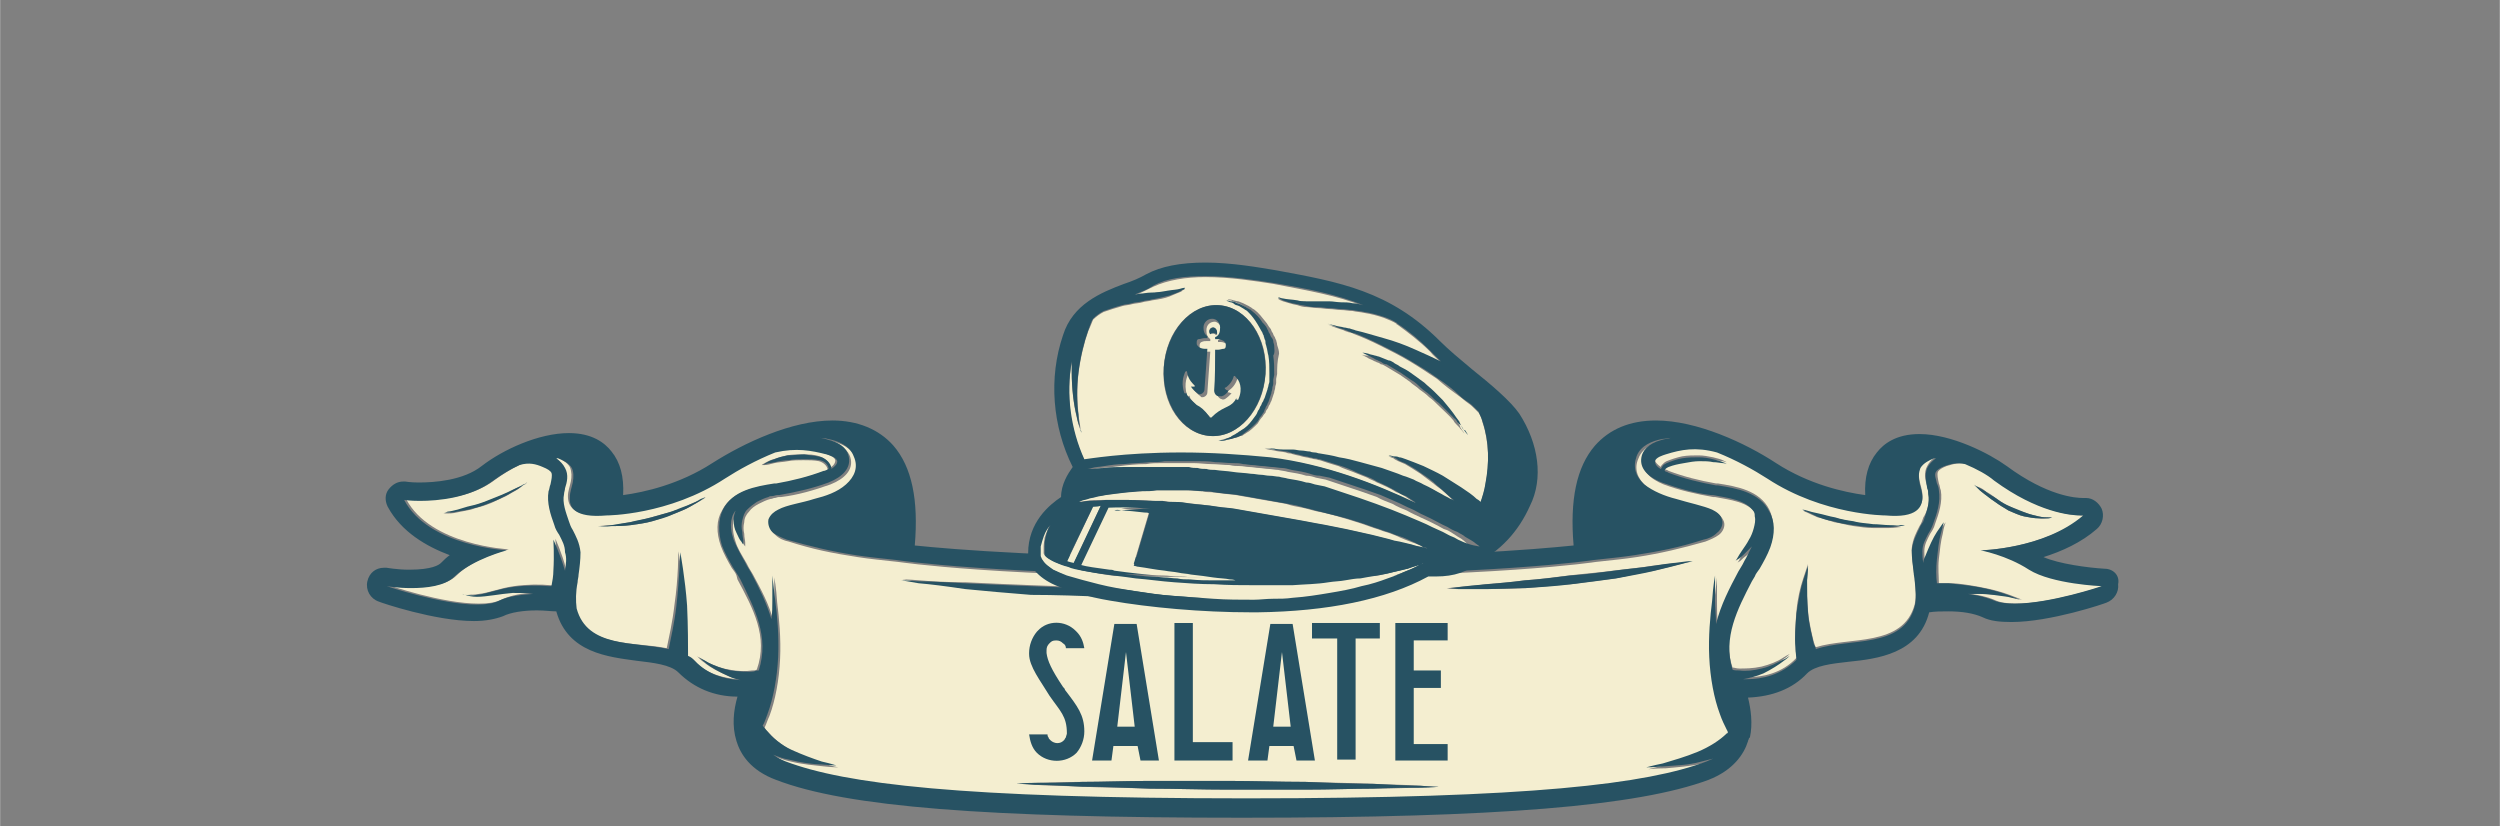
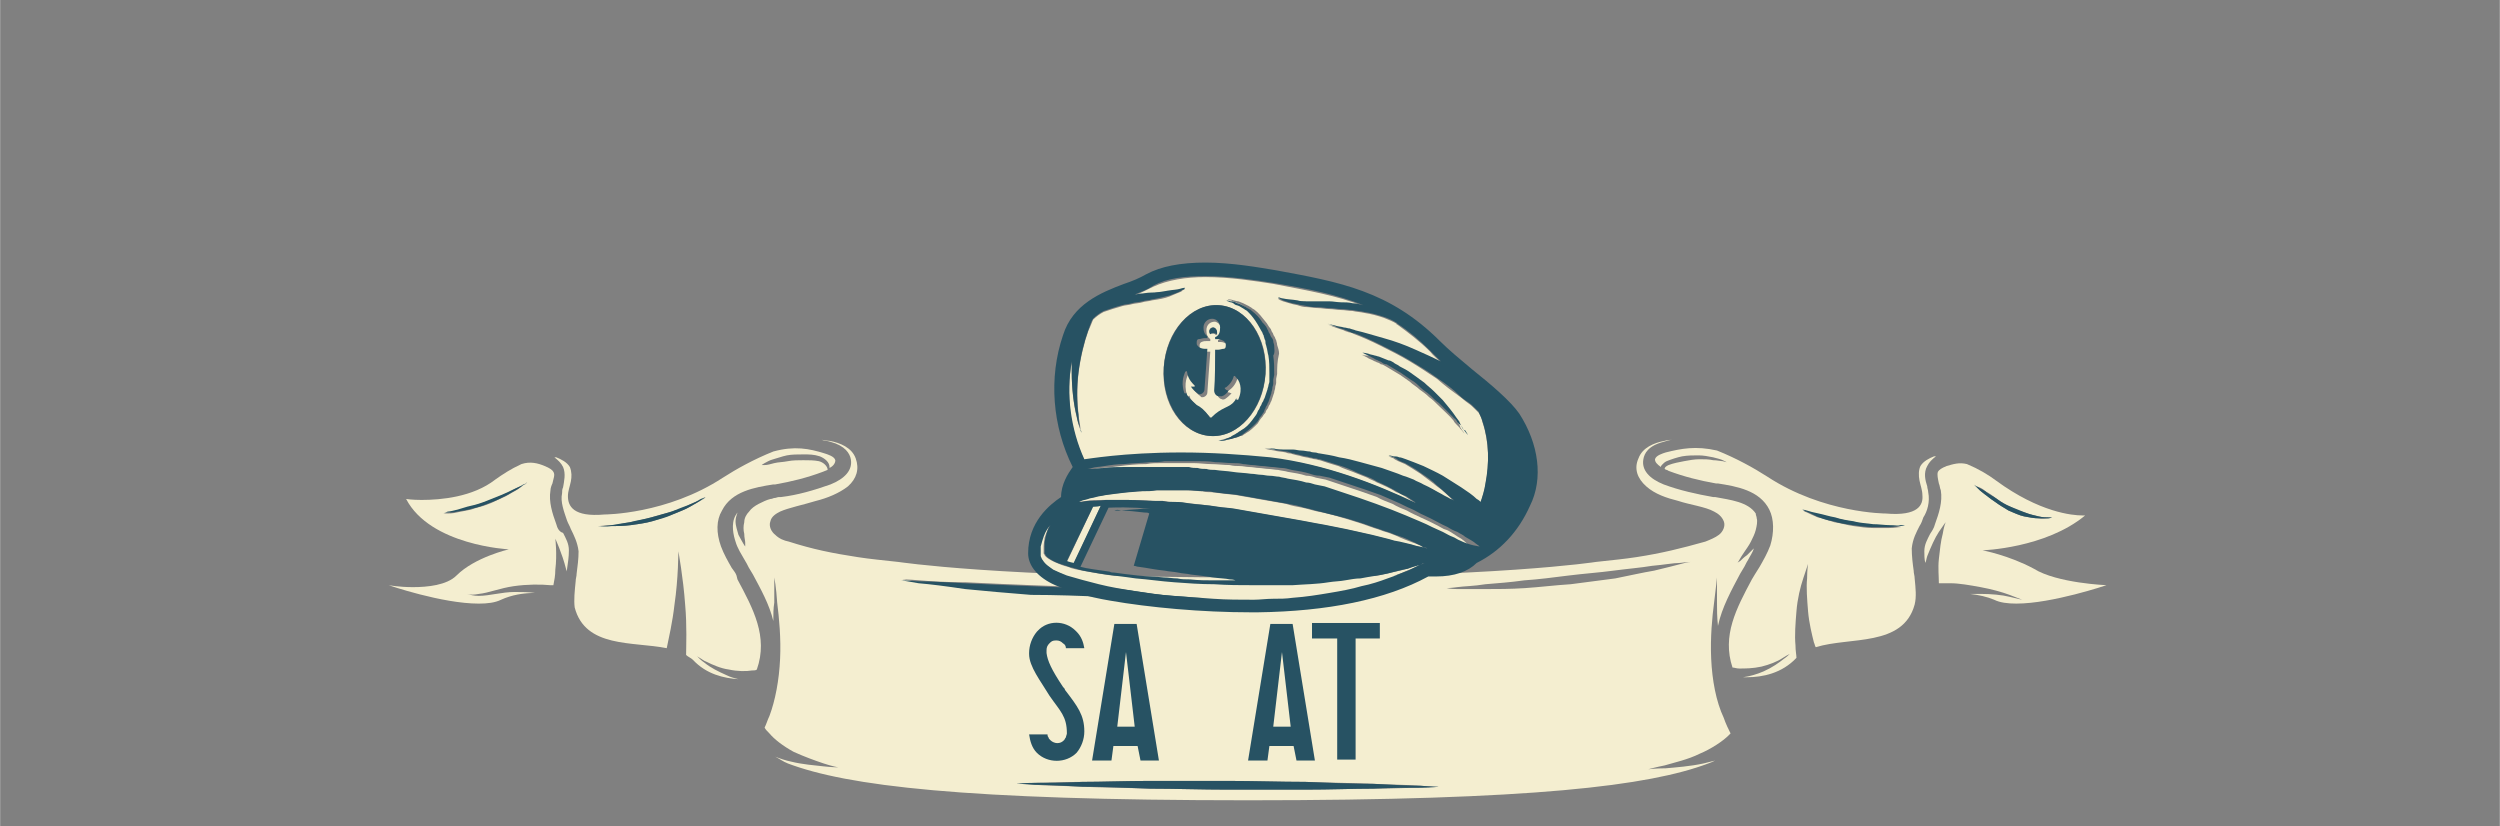
<svg xmlns="http://www.w3.org/2000/svg" version="1.1" id="Ebene_1" x="0px" y="0px" viewBox="0 0 258 85.3" style="enable-background:new 0 0 258 85.3;" xml:space="preserve" width="605" height="200">
  <rect x="0" y="0" width="258" height="85.3" fill="#808080" stroke="none" />
  <style type="text/css">
	.st0{fill:#F4EED0;}
	.st1{fill:#275263;}
	.st2{enable-background:new    ;}
</style>
  <g>
    <g>
      <g>
        <g>
          <path class="st0" d="M199,50.8c0-0.2-0.1-0.4-0.1-0.6c-0.2-0.6-0.4-1.4,0-2.1c0.2-0.4,0.5-0.7,0.9-1c-0.1,0-0.1,0-0.2,0      c-0.5,0.2-1.1,0.5-1.4,1c-0.2,0.4-0.2,1-0.1,1.5c0.1,0.5,0.3,1,0.3,1.5c0.1,1-0.4,2.2-3.8,1.9c0,0-6.4,0-12.2-3.8      c-1.4-0.9-3.2-1.9-5.2-2.7c-2.2-0.5-3.7-0.2-5.3,0.2c-0.3,0.1-1,0.3-1.1,0.7c0,0.3,0.2,0.5,0.6,0.8c0-0.1,0.1-0.2,0.2-0.3      c0.1-0.1,0.2-0.2,0.4-0.3c0.5-0.2,1.1-0.4,1.6-0.5c0.6-0.1,1.1-0.1,1.7-0.1c0.5,0,1,0.1,1.5,0.2c0.4,0.1,0.8,0.2,1,0.3      s0.4,0.2,0.4,0.2s-0.1,0-0.4-0.1c-0.2,0-0.6-0.1-1-0.1c-0.4-0.1-0.9-0.1-1.4-0.1s-1.1,0.1-1.6,0.2c-0.5,0.1-1.1,0.2-1.6,0.4      c-0.2,0.1-0.4,0.2-0.4,0.4l0,0c0.1,0.1,0.3,0.1,0.4,0.2c1.6,0.6,3.2,1,4.9,1.3h0.2c1.9,0.3,4.3,0.7,5.3,2.7      c0.5,1,0.5,2.4,0.1,3.7c-0.3,0.8-0.7,1.5-1.1,2.2c-0.2,0.3-0.3,0.5-0.5,0.8l-0.3,0.5c-1.6,3-3.1,5.8-2,9.1l0,0      c0.2,0,0.4,0.1,0.7,0.1c0.6,0,1.4,0,2.3-0.2c0.8-0.2,1.6-0.5,2.2-0.9c0.3-0.2,0.5-0.3,0.7-0.4s0.2-0.2,0.2-0.2s-0.1,0.1-0.2,0.2      c-0.1,0.1-0.3,0.3-0.6,0.5c-0.5,0.4-1.2,0.9-2.1,1.3c-0.7,0.3-1.4,0.5-2.1,0.6c0.1,0,0.3,0,0.4,0c1.6,0,3.6-0.4,5.1-2      c0-0.3-0.1-0.7-0.1-1.3c-0.1-1,0-2.3,0.1-3.5c0.1-1.3,0.4-2.5,0.7-3.4s0.5-1.5,0.5-1.5s-0.1,0.6-0.1,1.5c-0.1,0.9,0,2.2,0.1,3.4      c0.1,1.2,0.4,2.4,0.6,3.2c0.1,0.2,0.1,0.4,0.2,0.5c3.5-1.1,9,0,10.2-4.4c0.2-0.8,0.1-1.7,0-2.7c0-0.3-0.1-0.5-0.1-0.8      c-0.1-0.7-0.2-1.5-0.2-2.3c0.1-1,0.5-1.7,0.8-2.3c0.2-0.3,0.3-0.6,0.4-0.9C198.9,52.8,199.2,51.8,199,50.8z M196.2,54.4      c-0.3,0-0.7,0.1-1.2,0.1s-1.1,0-1.7,0c-0.6,0-1.3-0.1-2-0.2c-0.7-0.1-1.3-0.3-2-0.4c-0.6-0.2-1.2-0.4-1.7-0.5      c-0.5-0.2-0.9-0.4-1.1-0.5c-0.3-0.1-0.4-0.2-0.4-0.2s0.2,0,0.5,0.1s0.7,0.2,1.2,0.3s1.1,0.3,1.7,0.4c0.6,0.1,1.3,0.3,1.9,0.4      c0.7,0.1,1.3,0.2,2,0.3c0.6,0.1,1.2,0.1,1.7,0.1C195.5,54.2,195.9,54.3,196.2,54.4c0.3-0.1,0.5-0.1,0.5-0.1      S196.5,54.3,196.2,54.4z" />
          <path class="st0" d="M57.4,54.1c-0.4-1.1-0.8-2.3-0.6-3.5c0-0.2,0.1-0.5,0.2-0.7c0.1-0.5,0.3-0.9,0.1-1.2      c-0.1-0.2-0.4-0.4-0.9-0.6c-0.7-0.3-1.5-0.5-2.4-0.2c-1.1,0.5-2,1.1-2.7,1.6c-2.3,1.8-5.6,2.1-7.6,2.1c-1,0-1.6-0.1-1.6-0.1      c2.5,4.8,10.6,5.2,10.6,5.2s-3.5,0.8-5.4,2.7c-1,1-3,1.2-4.5,1.2c-1.4,0-2.5-0.2-2.5-0.2s5.5,1.9,9.3,1.9c0.9,0,1.7-0.1,2.3-0.4      c1.1-0.5,2.3-0.7,3.5-0.7c-0.7-0.1-1.4-0.1-2.1-0.1c-1.3,0-2.6,0.4-3.7,0.4c-0.5,0-0.9-0.1-1.2-0.2c-0.1,0-0.2-0.1-0.3-0.1      s-0.1,0-0.1,0s0,0,0.1,0s0.2,0.1,0.3,0.1c0.3,0.1,0.7,0.1,1.2,0c1-0.1,2.2-0.6,3.6-0.8c1.4-0.2,2.8-0.2,3.8-0.1      c0.1,0,0.2,0,0.3,0c0.1-0.5,0.2-1,0.2-1.6c0.2-1.6,0-3.2,0-3.2s0.7,1.5,1.1,3.1c0,0.1,0.1,0.2,0.1,0.3c0-0.1,0-0.1,0-0.2      c0.1-0.7,0.2-1.3,0.2-2s-0.3-1.2-0.6-1.8C57.7,54.9,57.5,54.5,57.4,54.1z M54,50.1c-0.2,0.1-0.5,0.4-0.9,0.6      c-0.4,0.2-0.8,0.5-1.3,0.7s-1,0.5-1.6,0.7c-0.5,0.2-1.1,0.3-1.6,0.5c-0.5,0.1-1,0.2-1.5,0.3c-0.4,0.1-0.8,0.1-1,0.1      c-0.3,0-0.4,0-0.4,0s0.1,0,0.4-0.1c0.2,0,0.6-0.1,1-0.2c0.4-0.1,0.9-0.2,1.4-0.4c0.5-0.1,1-0.3,1.6-0.5c0.5-0.2,1.1-0.4,1.5-0.6      c0.5-0.2,0.9-0.4,1.3-0.6C53.4,50.3,53.7,50.2,54,50.1c0.2-0.2,0.3-0.2,0.3-0.2S54.2,50,54,50.1z" />
          <path class="st0" d="M76,59.4c-0.1-0.3-0.3-0.5-0.5-0.8c-0.4-0.7-0.8-1.4-1.1-2.2c-0.5-1.4-0.5-2.7,0.1-3.7c1-2,3.4-2.4,5.3-2.7      H80c1.7-0.3,3.3-0.7,4.9-1.3c0.2-0.1,0.3-0.1,0.5-0.2v-0.1c-0.1-0.4-0.5-0.7-0.9-0.8c-0.5-0.1-1-0.1-1.6-0.1      c-0.5,0-1.1,0-1.6,0.1s-1,0.1-1.4,0.2c-0.4,0.1-0.7,0.2-1,0.2c-0.1,0-0.3,0-0.3,0s0.1-0.1,0.3-0.2c0.2-0.1,0.5-0.3,0.9-0.4      c0.4-0.1,0.9-0.3,1.4-0.4c0.5-0.1,1.1-0.1,1.7-0.1s1.1,0,1.7,0.2c0.5,0.2,1,0.6,1,1.1c0,0,0,0,0,0.1c0.4-0.2,0.6-0.5,0.6-0.8      c-0.1-0.4-0.8-0.6-1.1-0.7c-1.6-0.5-3.1-0.8-5.3-0.2c-2,0.8-3.8,1.8-5.2,2.7c-5.8,3.8-12.2,3.8-12.2,3.8l0,0      c-3.3,0.3-3.8-0.9-3.8-1.9c0-0.5,0.2-1,0.3-1.5s0.1-1-0.1-1.5c-0.3-0.5-0.9-0.8-1.4-1c-0.1,0-0.1,0-0.2,0c0.4,0.3,0.7,0.6,0.9,1      c0.3,0.7,0.1,1.5,0,2.1C58,50.5,58,50.7,58,50.9c-0.2,0.9,0.2,1.9,0.5,2.8c0.1,0.3,0.3,0.6,0.4,0.9c0.3,0.6,0.7,1.4,0.8,2.3      c0,0.8-0.1,1.5-0.2,2.3c0,0.3-0.1,0.5-0.1,0.8c-0.1,1-0.2,1.9-0.1,2.7c1.1,4.2,6,3.5,9.5,4.2c0.2-1,0.6-2.7,0.8-4.5      c0.4-2.7,0.4-5.5,0.4-5.5s0.5,2.7,0.7,5.5c0.2,2.2,0.1,4.3,0.1,5.2c0.2,0.2,0.5,0.3,0.7,0.5c1.4,1.5,3.2,1.9,4.7,2      c-0.4-0.1-0.8-0.2-1.2-0.4c-0.9-0.4-1.7-0.8-2.3-1.3c-0.3-0.2-0.5-0.4-0.6-0.5s-0.2-0.2-0.2-0.2s0.1,0.1,0.3,0.2      c0.2,0.1,0.4,0.3,0.7,0.4c0.6,0.3,1.5,0.7,2.3,0.8c0.9,0.2,1.8,0.2,2.4,0.1c0.2,0,0.4,0,0.5-0.1c1.2-3.4-0.4-6.3-2-9.3L76,59.4z       M72.4,51.6c-0.3,0.2-0.7,0.4-1.2,0.7s-1.1,0.5-1.8,0.8c-0.7,0.2-1.4,0.5-2.1,0.7s-1.5,0.3-2.2,0.4c-0.7,0.1-1.4,0.1-2,0.1      s-1,0-1.4,0c-0.3,0-0.5,0-0.5,0s0.2,0,0.5,0s0.8-0.1,1.4-0.1c0.6,0,1.2-0.2,1.9-0.3c0.7-0.1,1.4-0.3,2.2-0.5      c0.7-0.2,1.5-0.4,2.1-0.6c0.7-0.2,1.3-0.4,1.8-0.7C71.6,51.9,72,51.7,72.4,51.6c0.3-0.2,0.4-0.3,0.4-0.3S72.7,51.5,72.4,51.6z" />
          <path class="st0" d="M204.6,56.8c0,0,6.5-0.2,10.6-3.6c0,0-0.1,0-0.3,0c-1,0-4.4-0.3-8.9-3.6c-0.8-0.6-1.8-1.2-3-1.7      c-0.8-0.2-1.4,0-2.1,0.2c-0.5,0.2-0.8,0.4-0.9,0.6c-0.1,0.3,0,0.7,0.1,1.2c0.1,0.2,0.1,0.5,0.2,0.7c0.2,1.2-0.2,2.4-0.6,3.5      c-0.1,0.4-0.3,0.7-0.5,1c-0.3,0.6-0.6,1.1-0.6,1.8c0,0.4,0,0.8,0.1,1.2c0.1-0.2,0.1-0.4,0.2-0.7c0.4-1,0.8-1.9,1.2-2.5      s0.7-1,0.7-1s-0.2,0.5-0.3,1.2c-0.2,0.7-0.3,1.7-0.4,2.6c-0.1,0.9,0,1.8,0,2.5c0.2,0,0.7,0,1.2,0c0.9,0,2,0.2,3.1,0.4      s2.2,0.5,3,0.8s1.3,0.5,1.3,0.5s-0.5-0.1-1.3-0.3s-1.9-0.3-3-0.3c-0.4,0-0.8,0-1.1,0c0.9,0.1,1.8,0.3,2.5,0.6      c0.6,0.3,1.4,0.4,2.3,0.4c3.7,0,9.3-1.9,9.3-1.9s-5.1-0.2-7.5-1.7C207.3,57.3,204.6,56.8,204.6,56.8z M204,50.2      c-0.2-0.2-0.3-0.3-0.3-0.3S203.8,50.1,204,50.2c0.3,0.1,0.6,0.2,0.9,0.5c0.4,0.2,0.8,0.5,1.2,0.8s0.9,0.6,1.4,0.8      c0.5,0.3,1,0.5,1.5,0.6c0.5,0.2,1,0.3,1.4,0.4c0.4,0.1,0.8,0.1,1,0.1s0.4,0,0.4,0s-0.1,0-0.4,0.1c-0.2,0-0.6,0.1-1,0      c-0.4,0-0.9-0.1-1.5-0.2c-0.5-0.1-1.1-0.4-1.6-0.6c-0.5-0.3-1-0.6-1.4-0.9c-0.4-0.3-0.8-0.6-1.2-0.9      C204.4,50.7,204.1,50.4,204,50.2z" />
          <path class="st0" d="M176.6,68c-0.1-2.2,0.1-4.3,0.3-5.8c0.2-1.6,0.3-2.6,0.3-2.6s0,1.1,0,2.6c0,0.7,0,1.5,0.1,2.4      c0.4-1.9,1.4-3.7,2.3-5.4l0.3-0.5c0.2-0.3,0.3-0.6,0.5-0.9c0.2-0.4,0.5-0.8,0.6-1.2c-0.2,0.2-0.5,0.5-0.7,0.7      c-0.3,0.2-0.5,0.4-0.7,0.6c-0.2,0.1-0.3,0.2-0.3,0.2s0.1-0.1,0.2-0.3c0.1-0.2,0.3-0.5,0.5-0.8s0.5-0.7,0.7-1.1      c0.2-0.4,0.4-0.8,0.5-1.2s0.2-0.9,0.1-1.2c0-0.2-0.1-0.3-0.1-0.5c-0.8-1.2-2.6-1.4-4.2-1.7h-0.2c-1.7-0.3-3.5-0.7-5.1-1.3      c-1.5-0.6-2.3-1.5-2.1-2.6c0.1-0.6,0.5-1.4,2.1-1.8c0.3-0.1,0.6-0.2,0.9-0.2c-0.3,0-0.5,0-0.8,0.1c-1.1,0.2-2.3,0.7-2.7,1.8      c-0.5,1.1-0.1,2.1,0.8,2.9c0.9,0.8,2.1,1.2,3.3,1.5c1.2,0.4,2.8,0.6,3.7,1.1c0.4,0.2,0.8,0.5,1,1s-0.1,1.1-0.5,1.4      c-0.4,0.3-0.9,0.5-1.4,0.7c-2.5,0.7-4.5,1.2-7.1,1.6c-1.3,0.2-2.4,0.3-4.2,0.5l0,0c0,0-10.2,1.6-36,1.6S92.8,58,92.7,58l0,0      c-1.8-0.2-2.9-0.3-4.2-0.5c-2.6-0.4-4.6-0.8-7.1-1.6c-0.5-0.1-1-0.3-1.4-0.7c-0.4-0.3-0.7-0.9-0.5-1.4c0.1-0.5,0.6-0.8,1-1      c0.9-0.4,2.4-0.7,3.7-1.1c1.2-0.3,2.4-0.8,3.3-1.5c0.9-0.8,1.2-1.8,0.8-2.9c-0.4-1.1-1.6-1.6-2.7-1.8c-0.3,0-0.5-0.1-0.8-0.1      c0.3,0.1,0.6,0.1,0.9,0.2c1.5,0.4,2,1.2,2.1,1.8c0.2,1.1-0.6,2-2.1,2.6c-1.7,0.6-3.4,1.1-5.1,1.3h-0.2c-0.2,0-0.3,0.1-0.5,0.1      c-0.1,0-0.2,0.1-0.4,0.1c-0.4,0.1-0.8,0.3-1.2,0.5c-0.4,0.2-0.8,0.5-1,0.8c-0.3,0.3-0.5,0.7-0.5,1.1c-0.1,0.4-0.1,0.8,0,1.2      c0,0.4,0.1,0.7,0.1,0.9s0,0.4,0,0.4s-0.1-0.1-0.2-0.3s-0.3-0.5-0.5-0.9c-0.1-0.4-0.3-0.9-0.3-1.4c0-0.3,0.1-0.6,0.2-0.9      C76,53,76,53.1,75.9,53.2c-0.5,0.9-0.2,2.1,0,2.7c0.2,0.7,0.6,1.3,1,2c0.2,0.3,0.3,0.6,0.5,0.9l0.3,0.5c0.8,1.5,1.7,3.1,2.1,4.8      c0-0.7,0-1.3,0.1-1.9c0-1.6,0-2.6,0-2.6s0.2,1,0.3,2.6c0.2,1.6,0.4,3.7,0.3,5.8c-0.1,2.2-0.5,4.3-1.1,5.9      c-0.2,0.4-0.3,0.8-0.5,1.2c0.1,0.2,0.3,0.4,0.5,0.6c0.5,0.6,1.4,1.3,2.5,1.9c1.1,0.5,2.2,0.9,3.1,1.2c0.9,0.3,1.5,0.4,1.5,0.4      s-0.6,0-1.5-0.1s-2.2-0.2-3.4-0.5c-0.5-0.1-1.1-0.3-1.6-0.5c0.4,0.2,0.8,0.5,1.3,0.7c6.1,2.3,18,3.8,47.5,3.8s41.4-1.5,47.5-3.8      c0.3-0.1,0.5-0.2,0.7-0.3c-0.4,0.1-0.8,0.2-1.2,0.3c-1.4,0.3-2.8,0.4-3.9,0.5c-1.1,0-1.8,0.1-1.8,0.1s0.7-0.2,1.7-0.4      c1-0.3,2.4-0.6,3.6-1.2c1.2-0.5,2.4-1.3,3-1.9c0.1-0.1,0.1-0.1,0.2-0.2c-0.2-0.4-0.5-1-0.7-1.6C177.1,72.4,176.7,70.2,176.6,68z       M94.9,60.1c-1.1-0.2-1.8-0.3-1.8-0.3s0.7,0,1.8,0.1c1.2,0.1,2.8,0.2,4.8,0.2c2,0.1,4.3,0.2,6.8,0.3s5.1,0.2,7.8,0.3      c2.6,0.1,5.3,0.2,7.8,0.2c2.5,0.1,4.8,0.1,6.8,0.2c2,0.1,3.6,0.1,4.8,0.1s1.8,0,1.8,0s-0.7,0-1.8,0.1c-1.2,0.1-2.8,0.1-4.8,0.2      c-2,0.1-4.3,0.1-6.8,0.1s-5.1-0.1-7.8-0.1c-2.6-0.1-5.3-0.3-7.8-0.4c-2.5-0.2-4.8-0.4-6.8-0.6C97.7,60.4,96,60.2,94.9,60.1z       M146.6,81.3c-1.2,0-2.9,0.1-4.9,0.1s-4.4,0.1-7,0.1s-5.3,0-8,0s-5.5-0.1-8-0.1c-2.6-0.1-4.9-0.1-7-0.2c-2-0.1-3.8-0.1-4.9-0.2      c-1.2-0.1-1.9-0.1-1.9-0.1s0.7,0,1.9-0.1c1.2,0,2.9-0.1,4.9-0.1s4.4-0.1,7-0.1s5.3,0,8,0s5.5,0.1,8,0.1c2.6,0.1,4.9,0.1,7,0.2      c2,0.1,3.8,0.1,4.9,0.2c1.2,0.1,1.9,0.1,1.9,0.1S147.8,81.2,146.6,81.3z M173.5,58.2c-0.7,0.2-1.6,0.4-2.8,0.7      c-1.2,0.2-2.5,0.5-4,0.8c-1.5,0.2-3,0.4-4.6,0.6c-1.6,0.1-3.2,0.3-4.7,0.4c-1.5,0.1-2.9,0.1-4.1,0.1c-1.2,0-2.2,0-2.9,0      s-1.1-0.1-1.1-0.1s0.4,0,1.1-0.1c0.7-0.1,1.7-0.1,2.9-0.3c1.2-0.1,2.6-0.2,4-0.4c1.5-0.1,3-0.3,4.6-0.5s3.1-0.3,4.6-0.5      s2.8-0.3,4-0.5c1.2-0.1,2.2-0.3,2.9-0.3c0.7-0.1,1.1-0.1,1.1-0.1S174.2,58,173.5,58.2z" />
-           <path class="st1" d="M217.2,58.7c-1.7-0.1-4.7-0.5-6.3-1.2c1.9-0.6,3.9-1.5,5.5-2.9c0.6-0.5,0.8-1.4,0.5-2.1      c-0.3-0.6-0.9-1.1-1.6-1.1c-0.1,0-0.2,0-0.2,0H215c-0.8,0-3.7-0.2-7.9-3.3c-1.8-1.3-5.7-3.3-9-3.3c-2.4,0-3.7,1-4.4,1.9      c-0.9,1.1-1.3,2.6-1.2,4.4c-2.2-0.3-5.8-1.1-9.2-3.3c-3.2-2.1-8.2-4.4-12.4-4.4c-2.7,0-4.8,0.9-6.3,2.6      c-1.9,2.2-2.6,5.6-2.2,10.3c-3.9,0.4-14.4,1.3-34,1.3c-19.5,0-30.1-0.9-34-1.3c0.4-4.7-0.3-8.1-2.2-10.3      c-1.5-1.7-3.7-2.6-6.3-2.6c-4.2,0-9.1,2.3-12.4,4.4c-3.4,2.2-7,3-9.2,3.3c0.1-1.9-0.3-3.4-1.2-4.5c-0.7-0.9-2-1.9-4.4-1.9      c-3.1,0-6.8,1.7-9,3.4c-1.9,1.5-4.9,1.7-6.5,1.7c-0.8,0-1.4-0.1-1.4-0.1c-0.1,0-0.1,0-0.2,0c-0.6,0-1.1,0.3-1.5,0.8      s-0.4,1.2-0.1,1.8c1.4,2.6,4,4.1,6.4,5c-0.3,0.2-0.6,0.5-0.9,0.8c-0.2,0.2-0.9,0.7-3.3,0.7c-1.2,0-2.3-0.2-2.3-0.2      c-0.1,0-0.2,0-0.3,0c-0.8,0-1.5,0.5-1.7,1.4s0.3,1.8,1.2,2.1c0.2,0.1,5.8,2,9.8,2c1.2,0,2.2-0.2,3-0.5c0.8-0.4,2.1-0.6,3.5-0.6      c0.8,0,1.5,0.1,2,0.1c1.2,4.3,5.4,4.7,8.3,5.1c1.7,0.2,3.5,0.4,4.3,1.2c1.6,1.6,3.7,2.5,6.1,2.5c-0.4,1.4-0.6,3-0.1,4.6      c0.4,1.3,1.4,3,4.1,4c7.3,2.8,21.7,3.9,48.1,3.9s40.8-1.2,48.1-3.9c2.6-1,3.7-2.7,4.1-4c0-0.1,0.1-0.2,0.1-0.3l0.1-0.1l0,0      c0.3-1.4,0.1-2.9-0.2-4.1c2.5-0.1,4.6-0.9,6.1-2.5c0.8-0.8,2.5-1,4.3-1.2c2.9-0.3,7.2-0.8,8.3-5.1c0.6-0.1,1.3-0.1,2-0.1      c1.4,0,2.6,0.2,3.5,0.6c0.8,0.4,1.8,0.5,3,0.5c4,0,9.6-1.9,9.8-2c0.8-0.3,1.3-1.1,1.2-1.9C218.8,59.4,218.1,58.7,217.2,58.7z       M58.3,58.9c0,0.1,0,0.1,0,0.2C58.3,59,58.3,58.9,58.3,58.9c-0.5-1.7-1.2-3.2-1.2-3.2s0.1,1.6,0,3.2c0,0.5-0.1,1.1-0.2,1.6      c-0.1,0-0.2,0-0.3,0c-1-0.1-2.4-0.1-3.8,0.1c-1.4,0.2-2.6,0.7-3.6,0.8c-0.5,0.1-0.9,0-1.2,0c-0.1,0-0.3-0.1-0.3-0.1      c-0.1,0-0.1,0-0.1,0s0,0,0.1,0s0.2,0.1,0.3,0.1c0.3,0.1,0.7,0.2,1.2,0.2c1,0,2.4-0.3,3.7-0.4c0.7,0,1.5,0,2.1,0.1      c-1.2,0.1-2.5,0.2-3.5,0.7c-0.6,0.3-1.4,0.4-2.3,0.4c-3.7,0-9.3-1.9-9.3-1.9s1.1,0.2,2.5,0.2c1.6,0,3.5-0.2,4.5-1.2      c1.9-1.8,5.4-2.7,5.4-2.7s-8.1-0.4-10.6-5.2c0,0,0.6,0.1,1.6,0.1c1.9,0,5.2-0.3,7.6-2.1c0.7-0.5,1.6-1.1,2.7-1.6      c1-0.3,1.7-0.1,2.4,0.2c0.5,0.2,0.8,0.4,0.9,0.6c0.1,0.3,0,0.7-0.1,1.2c-0.1,0.2-0.1,0.5-0.2,0.7c-0.2,1.2,0.2,2.4,0.6,3.5      c0.1,0.4,0.3,0.7,0.5,1c0.3,0.6,0.6,1.1,0.6,1.8C58.5,57.6,58.4,58.2,58.3,58.9z M78.3,69.2c-0.1,0-0.3,0-0.5,0.1      c-0.6,0.1-1.5,0-2.4-0.1c-0.9-0.2-1.7-0.5-2.3-0.8c-0.3-0.2-0.5-0.3-0.7-0.4s-0.3-0.2-0.3-0.2s0.1,0.1,0.2,0.2s0.4,0.3,0.6,0.5      c0.5,0.4,1.4,0.9,2.3,1.3c0.4,0.2,0.8,0.3,1.2,0.4c-1.5-0.1-3.3-0.5-4.7-2c-0.2-0.2-0.4-0.4-0.7-0.5c0-0.9,0-3.1-0.1-5.2      c-0.2-2.8-0.7-5.5-0.7-5.5s-0.1,2.8-0.4,5.5C69.6,64.3,69.2,66,69,67c-3.5-0.8-8.4-0.1-9.5-4.2c-0.1-0.8-0.1-1.7,0.1-2.7      c0-0.3,0.1-0.5,0.1-0.8c0.1-0.7,0.2-1.5,0.2-2.3c-0.1-1-0.5-1.7-0.8-2.3c-0.2-0.3-0.3-0.6-0.4-0.9c-0.3-0.9-0.7-1.9-0.5-2.8      c0-0.2,0.1-0.4,0.1-0.6c0.2-0.6,0.4-1.4,0-2.1c-0.2-0.4-0.5-0.7-0.9-1c0.1,0,0.1,0,0.2,0c0.5,0.2,1.1,0.5,1.4,1      c0.2,0.4,0.2,1,0.1,1.5c-0.1,0.5-0.3,1-0.3,1.5c-0.1,1,0.4,2.2,3.8,1.9l0,0c0,0,6.4,0,12.2-3.8c1.4-0.9,3.2-1.9,5.2-2.7      c2.2-0.5,3.7-0.2,5.3,0.2c0.3,0.1,1,0.3,1.1,0.7c0,0.3-0.2,0.5-0.6,0.8c0,0,0,0,0-0.1c-0.1-0.5-0.5-0.9-1-1.1      C84.1,47,83.5,47,83,46.9c-0.6,0-1.1,0.1-1.7,0.1c-0.5,0.1-1,0.2-1.4,0.4c-0.4,0.1-0.7,0.3-0.9,0.4C78.8,48,78.6,48,78.6,48      s0.1,0,0.4-0.1c0.2-0.1,0.6-0.1,1-0.2c0.4-0.1,0.9-0.2,1.4-0.2c0.5-0.1,1.1-0.1,1.6-0.1s1.1,0,1.6,0.1s0.8,0.4,0.9,0.8v0.1      c-0.2,0.1-0.3,0.2-0.5,0.2c-1.6,0.6-3.2,1-4.9,1.3h-0.2c-1.9,0.3-4.3,0.7-5.3,2.7c-0.5,1-0.5,2.4-0.1,3.7      c0.3,0.8,0.7,1.5,1.1,2.2c0.2,0.3,0.3,0.5,0.5,0.8l0.3,0.5C77.9,62.9,79.4,65.7,78.3,69.2z M178.2,75.7c-0.7,0.7-1.8,1.4-3,1.9      s-2.6,0.9-3.6,1.2c-1,0.2-1.7,0.4-1.7,0.4s0.7,0,1.8-0.1s2.5-0.1,3.9-0.5c0.4-0.1,0.8-0.2,1.2-0.3c-0.2,0.1-0.5,0.2-0.7,0.3      c-6.1,2.3-18,3.8-47.5,3.8s-41.4-1.5-47.5-3.8c-0.5-0.2-0.9-0.4-1.3-0.7c0.5,0.2,1,0.4,1.6,0.5c1.2,0.3,2.5,0.5,3.4,0.5      c0.9,0.1,1.5,0.1,1.5,0.1s-0.6-0.2-1.5-0.4c-0.9-0.3-2-0.7-3.1-1.2s-2-1.3-2.5-1.9c-0.2-0.2-0.4-0.5-0.5-0.6      c0.2-0.3,0.3-0.7,0.5-1.2c0.6-1.6,1-3.8,1.1-5.9c0.1-2.2-0.1-4.3-0.3-5.8c-0.2-1.6-0.3-2.6-0.3-2.6s0,1.1,0,2.6      c0,0.6,0,1.2-0.1,1.9c-0.5-1.7-1.3-3.3-2.1-4.8l-0.3-0.5c-0.2-0.3-0.3-0.6-0.5-0.9c-0.4-0.7-0.7-1.3-1-2c-0.2-0.6-0.5-1.7,0-2.7      c0.1-0.1,0.1-0.2,0.2-0.3c-0.1,0.3-0.2,0.6-0.2,0.9c0,0.6,0.1,1,0.3,1.4c0.2,0.4,0.3,0.7,0.5,0.9c0.1,0.2,0.2,0.3,0.2,0.3      s0-0.1,0-0.4c0-0.2-0.1-0.5-0.1-0.9c-0.1-0.4-0.1-0.8,0-1.2s0.2-0.8,0.5-1.1s0.7-0.6,1-0.8c0.4-0.2,0.8-0.4,1.2-0.5      c0.1-0.1,0.3-0.1,0.4-0.1c0.2,0,0.3-0.1,0.5-0.1h0.2c1.7-0.3,3.5-0.7,5.1-1.3c1.5-0.6,2.3-1.5,2.1-2.6c-0.1-0.6-0.5-1.4-2.1-1.8      c-0.3-0.1-0.6-0.2-0.9-0.2c0.3,0,0.5,0,0.8,0.1c1.1,0.2,2.3,0.7,2.7,1.8c0.5,1.1,0.1,2.1-0.8,2.9c-0.9,0.8-2.1,1.2-3.3,1.5      c-1.2,0.4-2.8,0.6-3.7,1.1c-0.4,0.2-0.8,0.5-1,1c-0.1,0.5,0.1,1.1,0.5,1.4c0.4,0.3,0.9,0.5,1.4,0.7c2.5,0.7,4.5,1.2,7.1,1.6      c1.3,0.2,2.4,0.3,4.2,0.5l0,0c0,0,10.2,1.6,36,1.6s36-1.6,36-1.6l0,0c1.8-0.2,2.9-0.3,4.2-0.5c2.6-0.4,4.6-0.8,7.1-1.6      c0.5-0.1,1-0.3,1.4-0.7c0.4-0.3,0.7-0.9,0.5-1.4c-0.1-0.5-0.6-0.8-1-1c-0.9-0.4-2.4-0.7-3.7-1.1c-1.2-0.3-2.4-0.8-3.3-1.5      c-0.9-0.8-1.2-1.8-0.8-2.9c0.4-1.1,1.6-1.6,2.7-1.8c0.3,0,0.5-0.1,0.8-0.1c-0.3,0.1-0.6,0.1-0.9,0.2c-1.5,0.4-2,1.2-2.1,1.8      c-0.2,1.1,0.6,2,2.1,2.6c1.7,0.6,3.4,1.1,5.1,1.3h0.2c1.6,0.3,3.4,0.5,4.2,1.7c0.1,0.2,0.1,0.3,0.1,0.5c0.1,0.4,0,0.8-0.1,1.2      s-0.3,0.9-0.5,1.2c-0.2,0.4-0.5,0.8-0.7,1.1s-0.4,0.6-0.5,0.8s-0.2,0.3-0.2,0.3s0.1-0.1,0.3-0.2c0.2-0.1,0.4-0.3,0.7-0.6      c0.2-0.2,0.4-0.4,0.7-0.7c-0.2,0.4-0.4,0.8-0.6,1.2c-0.2,0.3-0.3,0.6-0.5,0.9l-0.3,0.5c-0.9,1.7-1.8,3.4-2.3,5.4      c0-0.9-0.1-1.7-0.1-2.4c0-1.6,0-2.6,0-2.6s-0.2,1-0.3,2.6c-0.2,1.6-0.4,3.7-0.3,5.8c0.1,2.2,0.5,4.3,1.1,5.9      c0.2,0.6,0.5,1.2,0.7,1.6C178.4,75.6,178.3,75.7,178.2,75.7z M198.1,54.5c-0.3,0.6-0.7,1.4-0.8,2.3c0,0.8,0.1,1.5,0.2,2.3      c0,0.3,0.1,0.5,0.1,0.8c0.1,1,0.2,1.9,0,2.7c-1.2,4.4-6.7,3.2-10.2,4.4c0-0.2-0.1-0.3-0.2-0.5c-0.2-0.9-0.5-2-0.6-3.2      c-0.1-1.2-0.1-2.4-0.1-3.4c0.1-0.9,0.1-1.5,0.1-1.5s-0.2,0.6-0.5,1.5s-0.5,2.1-0.7,3.4c-0.1,1.3-0.2,2.6-0.1,3.5      c0,0.6,0.1,1,0.1,1.3c-1.6,1.6-3.6,2-5.1,2c-0.1,0-0.3,0-0.4,0c0.6-0.1,1.4-0.3,2.1-0.6c0.8-0.4,1.6-0.9,2.1-1.3      c0.3-0.2,0.5-0.4,0.6-0.5s0.2-0.2,0.2-0.2s-0.1,0.1-0.2,0.2c-0.2,0.1-0.4,0.3-0.7,0.4c-0.6,0.3-1.3,0.7-2.2,0.9      c-0.8,0.2-1.6,0.3-2.3,0.2c-0.3,0-0.6,0-0.7-0.1l0,0c-1-3.3,0.5-6.2,2-9.1l0.3-0.5c0.1-0.3,0.3-0.5,0.5-0.8      c0.4-0.7,0.8-1.4,1.1-2.2c0.5-1.4,0.5-2.7-0.1-3.7c-1-2-3.4-2.4-5.3-2.7h-0.2c-1.7-0.3-3.3-0.7-4.9-1.3      c-0.1-0.1-0.3-0.1-0.4-0.2l0,0c0-0.2,0.2-0.3,0.4-0.4c0.5-0.2,1-0.3,1.6-0.4c0.5-0.1,1.1-0.2,1.6-0.2s1,0,1.4,0.1      c0.4,0,0.8,0.1,1,0.1s0.4,0.1,0.4,0.1s-0.1-0.1-0.4-0.2c-0.2-0.1-0.6-0.2-1-0.3s-0.9-0.2-1.5-0.2c-0.5,0-1.1,0-1.7,0.1      c-0.6,0.1-1.1,0.3-1.6,0.5c-0.1,0.1-0.3,0.1-0.4,0.3c-0.1,0.1-0.1,0.2-0.2,0.3c-0.4-0.2-0.6-0.5-0.6-0.8      c0.1-0.4,0.8-0.6,1.1-0.7c1.6-0.5,3.1-0.8,5.3-0.2c2,0.8,3.8,1.8,5.2,2.7c5.8,3.8,12.2,3.8,12.2,3.8c3.3,0.3,3.8-0.9,3.8-1.9      c0-0.5-0.2-1-0.3-1.5s-0.1-1,0.1-1.5c0.3-0.5,0.9-0.8,1.4-1c0.1,0,0.1,0,0.2,0c-0.4,0.3-0.7,0.6-0.9,1c-0.3,0.7-0.1,1.5,0,2.1      c0.1,0.2,0.1,0.4,0.1,0.6c0.2,0.9-0.2,1.9-0.5,2.8C198.4,54,198.2,54.2,198.1,54.5z M207.9,62.3c-0.9,0-1.7-0.1-2.3-0.4      c-0.8-0.3-1.7-0.5-2.5-0.6c0.4,0,0.8,0,1.1,0c1.1,0,2.2,0.2,3,0.3c0.8,0.2,1.3,0.3,1.3,0.3s-0.5-0.2-1.3-0.5s-1.9-0.6-3-0.8      s-2.2-0.3-3.1-0.4c-0.5,0-0.9,0-1.2,0c-0.1-0.7-0.1-1.6,0-2.5s0.2-1.9,0.4-2.6c0.2-0.7,0.3-1.2,0.3-1.2s-0.3,0.4-0.7,1      s-0.8,1.5-1.2,2.5c-0.1,0.2-0.2,0.4-0.2,0.7c-0.1-0.4-0.1-0.8-0.1-1.2c0-0.7,0.3-1.2,0.6-1.8c0.2-0.3,0.4-0.7,0.5-1      c0.4-1.1,0.8-2.3,0.6-3.5c0-0.2-0.1-0.5-0.2-0.7c-0.1-0.5-0.3-0.9-0.1-1.2c0.1-0.2,0.4-0.4,0.9-0.6c0.6-0.2,1.3-0.4,2.1-0.2      c1.2,0.5,2.3,1.1,3,1.7c4.5,3.3,7.9,3.6,8.9,3.6c0.2,0,0.3,0,0.3,0c-4.1,3.5-10.6,3.6-10.6,3.6s2.7,0.5,5,2      c2.4,1.5,7.5,1.7,7.5,1.7S211.6,62.3,207.9,62.3z" />
          <path class="st1" d="M114.2,61.6c2.7,0.1,5.3,0.1,7.8,0.1s4.8-0.1,6.8-0.1c2-0.1,3.6-0.2,4.8-0.2c1.2-0.1,1.8-0.1,1.8-0.1      s-0.7,0-1.8,0c-1.2,0-2.8,0-4.8-0.1c-2,0-4.3-0.1-6.8-0.2c-2.5-0.1-5.1-0.1-7.8-0.2c-2.6-0.1-5.3-0.2-7.8-0.3s-4.8-0.2-6.8-0.3      S96,60,94.8,60c-1.2-0.1-1.8-0.1-1.8-0.1s0.7,0.1,1.8,0.3c1.2,0.1,2.8,0.3,4.8,0.6c2,0.2,4.3,0.4,6.8,0.6      C108.9,61.4,111.5,61.5,114.2,61.6z" />
-           <path class="st1" d="M170.6,58.4c-1.2,0.2-2.5,0.3-4,0.5s-3,0.4-4.6,0.5c-1.6,0.2-3.1,0.4-4.6,0.5c-1.5,0.2-2.9,0.3-4,0.4      c-1.2,0.1-2.2,0.2-2.9,0.3s-1.1,0.1-1.1,0.1s0.4,0,1.1,0.1c0.7,0,1.7,0,2.9,0s2.6-0.1,4.1-0.1c1.5-0.1,3.1-0.2,4.7-0.4      c1.6-0.2,3.2-0.4,4.6-0.6c1.5-0.3,2.8-0.5,4-0.8s2.1-0.5,2.8-0.7s1.1-0.3,1.1-0.3s-0.4,0-1.1,0.1      C172.8,58.1,171.8,58.2,170.6,58.4z" />
          <path class="st1" d="M141.7,80.9c-2,0-4.4-0.1-7-0.2c-2.6,0-5.3-0.1-8-0.1s-5.5,0-8,0c-2.6,0-4.9,0.1-7,0.1      c-2,0.1-3.8,0.1-4.9,0.1c-1.2,0-1.9,0.1-1.9,0.1s0.7,0,1.9,0.1c1.2,0,2.9,0.1,4.9,0.2c2,0,4.4,0.1,7,0.2c2.6,0,5.3,0.1,8,0.1      s5.5,0,8,0c2.6,0,4.9-0.1,7-0.1c2-0.1,3.8-0.1,4.9-0.1c1.2,0,1.9-0.1,1.9-0.1s-0.7,0-1.9-0.1C145.4,81.1,143.7,81,141.7,80.9z" />
          <path class="st1" d="M71.1,52.1c-0.5,0.2-1.1,0.4-1.8,0.7c-0.7,0.2-1.4,0.4-2.1,0.6c-0.7,0.2-1.5,0.3-2.2,0.5      c-0.7,0.1-1.3,0.2-1.9,0.3c-0.6,0.1-1,0.1-1.4,0.1c-0.3,0-0.5,0-0.5,0s0.2,0,0.5,0s0.8,0.1,1.4,0c0.6,0,1.2,0,2-0.1      c0.7-0.1,1.5-0.2,2.2-0.4s1.5-0.4,2.1-0.7c0.7-0.3,1.3-0.5,1.8-0.8s0.9-0.5,1.2-0.7c0.3-0.2,0.4-0.3,0.4-0.3s-0.2,0.1-0.5,0.2      C72,51.7,71.6,51.9,71.1,52.1z" />
          <path class="st1" d="M195,54.2c-0.5,0-1.1-0.1-1.7-0.1c-0.6-0.1-1.3-0.1-2-0.3c-0.7-0.1-1.3-0.2-1.9-0.4      c-0.6-0.1-1.2-0.3-1.7-0.4c-0.5-0.1-0.9-0.2-1.2-0.3s-0.5-0.1-0.5-0.1s0.2,0.1,0.4,0.2c0.3,0.1,0.7,0.3,1.1,0.5      c0.5,0.2,1,0.4,1.7,0.5c0.6,0.2,1.3,0.3,2,0.4c0.7,0.1,1.4,0.2,2,0.2s1.2,0,1.7,0s0.9-0.1,1.2-0.1s0.5-0.1,0.5-0.1s-0.2,0-0.5,0      C195.9,54.3,195.5,54.2,195,54.2z" />
          <path class="st1" d="M205.9,51.8c0.4,0.3,0.9,0.6,1.4,0.9c0.5,0.2,1.1,0.5,1.6,0.6s1,0.2,1.5,0.2c0.4,0,0.8,0,1,0      s0.4-0.1,0.4-0.1s-0.1,0-0.4,0c-0.2,0-0.6,0-1-0.1s-0.9-0.2-1.4-0.4s-1-0.4-1.5-0.6c-0.5-0.2-1-0.5-1.4-0.8s-0.9-0.5-1.2-0.8      c-0.4-0.2-0.7-0.4-0.9-0.5s-0.3-0.2-0.3-0.2s0.1,0.1,0.3,0.3s0.4,0.4,0.8,0.7C205.1,51.2,205.4,51.5,205.9,51.8z" />
          <path class="st1" d="M53,50.5c-0.4,0.2-0.8,0.4-1.3,0.6c-0.5,0.2-1,0.4-1.5,0.6c-0.5,0.2-1.1,0.4-1.6,0.5s-1,0.3-1.4,0.4      c-0.4,0.1-0.8,0.2-1,0.2c-0.2,0.1-0.4,0.1-0.4,0.1s0.1,0,0.4,0c0.3,0,0.6,0,1-0.1s0.9-0.1,1.5-0.3c0.5-0.1,1.1-0.3,1.6-0.5      s1.1-0.4,1.6-0.7c0.5-0.2,0.9-0.5,1.3-0.7c0.4-0.2,0.7-0.5,0.9-0.6c0.2-0.2,0.3-0.2,0.3-0.2S54.3,49.9,54,50      C53.7,50.2,53.4,50.3,53,50.5z" />
        </g>
        <g class="st2">
          <path class="st1" d="M111.9,75.5C111.9,75.5,111.9,75.5,111.9,75.5c0,0.8-0.3,1.6-0.8,2.2c-1.1,1.1-3,1.1-4.1,0c0,0,0,0,0,0      c-0.5-0.5-0.7-1.2-0.8-1.9h1.9c0,0.1,0,0.2,0.1,0.3c0,0.1,0.1,0.2,0.2,0.3c0.2,0.2,0.5,0.3,0.7,0.3c0.3,0,0.5-0.1,0.7-0.3      c0.1-0.1,0.1-0.2,0.2-0.3c0-0.1,0.1-0.3,0.1-0.4c0-1.8-0.7-2.3-1.8-3.9c-0.9-1.5-2.1-3-2.1-4.3c0-0.1,0-0.1,0-0.1      c0-0.8,0.3-1.6,0.8-2.2l0.1-0.1c1-1.1,2.8-1.1,3.9,0h0l0.1,0.1c0.5,0.5,0.7,1.1,0.8,1.7H110c0-0.2-0.1-0.4-0.3-0.5      c-0.2-0.2-0.4-0.3-0.7-0.3c-0.4,0-0.5,0.1-0.7,0.3c-0.2,0.2-0.3,0.4-0.3,0.7l0,0.3c0.1,0.8,0.5,1.7,1.7,3.5      c0.1,0.1,0.2,0.2,0.2,0.3C111.2,72.9,111.9,73.8,111.9,75.5z" />
          <path class="st1" d="M117.3,64.4l2.3,14.1h-1.9l-0.3-1.5h-2.5l-0.2,1.5h-2l2.3-14.1H117.3z M117.1,75l-0.9-7.7l-0.9,7.7H117.1z" />
-           <path class="st1" d="M127.2,76.7v1.8h-6V67.6v-3.3h1.9v2.9v0.4v9H127.2z" />
          <path class="st1" d="M133.4,64.4l2.3,14.1h-1.9l-0.3-1.5H131l-0.2,1.5h-2l2.3-14.1H133.4z M133.2,75l-0.9-7.7l-0.9,7.7H133.2z" />
          <path class="st1" d="M142.4,65.9h-2.5v12.5H138V65.9l-2.6,0v-1.6h7V65.9z" />
-           <path class="st1" d="M149.4,76.8l0,1.7h-5.1H144V64.3h0.3h5.1v1.8h-3.5v3.1h2.8v1.8h-2.8v5.8H149.4z" />
        </g>
      </g>
    </g>
    <g>
      <path class="st0" d="M150.8,55.6c-0.2-0.1-0.5-0.3-0.8-0.5s-0.6-0.4-1-0.5c-0.7-0.4-1.5-0.8-2.4-1.2c-0.4-0.2-0.9-0.4-1.4-0.7    c-0.5-0.2-1-0.4-1.5-0.7c-0.5-0.2-1.1-0.4-1.6-0.7c-0.6-0.2-1.1-0.4-1.7-0.6c-0.6-0.2-1.2-0.4-1.8-0.6c-0.6-0.2-1.2-0.4-1.8-0.6    l-0.5-0.1l-0.5-0.1c-0.3-0.1-0.6-0.2-1-0.2c-0.6-0.2-1.3-0.3-1.9-0.4c-0.3-0.1-0.6-0.1-1-0.2c-0.3,0-0.7-0.1-1-0.1s-0.7-0.1-1-0.1    s-0.6-0.1-1-0.1c-0.3,0-0.6-0.1-1-0.1c-0.3,0-0.6,0-1-0.1c-0.6,0-1.3-0.1-1.9-0.1s-1.2-0.1-1.8-0.1c-0.3,0-0.6,0-0.9,0    s-0.6,0-0.9,0c-0.6,0-1.1,0-1.6,0s-1,0-1.5,0.1c-1,0-1.9,0.1-2.7,0.2c-0.8,0.1-1.5,0.2-2,0.2c-0.6,0.1-1,0.2-1.3,0.2    c-0.3,0.1-0.5,0.1-0.5,0.1s0.2,0,0.5,0s0.8,0,1.3-0.1c0.6,0,1.3,0,2.1-0.1c0.8,0,1.7,0,2.7,0c0.5,0,1,0,1.5,0c0.3,0,0.5,0,0.8,0    s0.5,0,0.8,0s0.6,0,0.8,0c0.3,0,0.6,0,0.9,0.1c0.3,0,0.6,0,0.9,0.1c0.3,0,0.6,0,0.9,0.1c0.6,0,1.2,0.1,1.8,0.2    c0.6,0.1,1.3,0.1,1.9,0.2c0.3,0,0.6,0.1,1,0.1c0.3,0,0.6,0.1,0.9,0.1c0.3,0,0.6,0.1,1,0.1c0.3,0,0.6,0.1,0.9,0.2    c0.6,0.1,1.3,0.2,1.9,0.4c0.3,0.1,0.6,0.2,0.9,0.2l0.5,0.1l0.5,0.1c0.3,0.1,0.6,0.2,0.9,0.3c0.3,0.1,0.6,0.2,0.9,0.3    c0.6,0.2,1.2,0.4,1.8,0.6c0.6,0.2,1.1,0.4,1.7,0.6c0.5,0.2,1.1,0.4,1.6,0.6c1,0.4,2,0.8,2.9,1.2c0.5,0.2,0.9,0.4,1.3,0.6    c0.4,0.2,0.8,0.4,1.1,0.5c0.4,0.2,0.7,0.3,1,0.5c0.3,0.1,0.6,0.3,0.8,0.4c1,0.5,1.6,0.8,1.6,0.8s-0.1-0.1-0.4-0.3    C151.6,56.2,151.2,55.9,150.8,55.6z" />
      <path class="st0" d="M145.2,58.7c-0.6,0.2-1.3,0.3-2.1,0.5s-1.7,0.4-2.8,0.5c-0.5,0.1-1,0.2-1.6,0.2c-0.5,0.1-1.1,0.1-1.7,0.2    c-1.2,0.1-2.4,0.2-3.7,0.3c-0.3,0-0.6,0-1,0c-0.3,0-0.7,0-1,0c-0.7,0-1.3,0-2,0c-1.3,0-2.7-0.1-4.1-0.1c-1.4-0.1-2.7-0.1-4.1-0.2    c-1.3-0.1-2.7-0.2-4-0.4c-1.3-0.1-2.5-0.3-3.7-0.5c-0.6-0.1-1.1-0.2-1.7-0.3c-0.5-0.1-1.1-0.2-1.5-0.4c-0.5-0.1-0.9-0.3-1.4-0.5    c-0.4-0.2-0.8-0.4-1-0.7c0-0.1-0.1-0.1-0.1-0.2l0,0V57c0-0.1,0-0.1,0-0.1c0-0.2,0-0.3,0-0.5c0-0.3,0.1-0.7,0.1-0.9    c0.2-0.6,0.4-1,0.5-1.3c0.2-0.3,0.3-0.4,0.3-0.4s-0.1,0.1-0.3,0.4c-0.2,0.3-0.5,0.7-0.7,1.2c-0.1,0.3-0.2,0.6-0.3,1    c0,0.2,0,0.4,0,0.6c0,0.1,0,0.1,0,0.2v0.1v0.1c0,0.1,0.1,0.2,0.2,0.4c0.3,0.4,0.7,0.7,1.1,1c0.4,0.2,0.9,0.4,1.4,0.6    c1,0.4,2.1,0.7,3.3,0.9c1.2,0.3,2.4,0.5,3.7,0.7c1.3,0.2,2.6,0.4,4,0.5s2.8,0.2,4.1,0.3c1.4,0.1,2.8,0.1,4.2,0.1    c0.7,0,1.4,0,2-0.1c0.7,0,1.3-0.1,2-0.1c1.3-0.1,2.6-0.3,3.8-0.5s2.3-0.4,3.3-0.7s1.9-0.5,2.7-0.8s1.5-0.5,2.1-0.8    c0.6-0.2,1-0.4,1.3-0.6c0.3-0.1,0.4-0.2,0.4-0.2s-0.2,0-0.5,0.1C146.2,58.4,145.8,58.5,145.2,58.7z" />
      <path class="st0" d="M145.8,56c-0.5-0.2-1.1-0.4-1.7-0.7c-0.3-0.1-0.7-0.3-1.1-0.4c-0.4-0.1-0.8-0.3-1.2-0.4    c-0.8-0.3-1.7-0.6-2.7-0.9c-1-0.3-2-0.6-3.1-0.8c-0.5-0.1-1.1-0.3-1.6-0.4c-0.6-0.1-1.1-0.2-1.7-0.4c-0.6-0.1-1.1-0.2-1.7-0.3    c-0.6-0.1-1.2-0.2-1.7-0.3c-0.6-0.1-1.2-0.2-1.7-0.3c-0.6-0.1-1.2-0.1-1.7-0.2c-0.3,0-0.6-0.1-0.9-0.1s-0.6,0-0.9-0.1    c-0.6,0-1.1-0.1-1.7-0.1c-0.1,0-0.3,0-0.4,0s-0.3,0-0.4,0c-0.3,0-0.5,0-0.8,0s-0.5,0-0.8,0s-0.5,0-0.8,0c-0.5,0-1,0-1.5,0.1    c-0.5,0-0.9,0.1-1.4,0.1c-0.9,0.1-1.7,0.2-2.4,0.3c-0.4,0.1-0.7,0.1-1,0.2c-0.3,0.1-0.6,0.1-0.8,0.2c-0.2,0.1-0.5,0.1-0.7,0.2    c-0.2,0.1-0.4,0.1-0.5,0.2c-0.3,0.1-0.4,0.1-0.4,0.1s0.1,0,0.4-0.1c0.1,0,0.3,0,0.5-0.1c0.2,0,0.4-0.1,0.7-0.1    c0.5-0.1,1.1-0.1,1.8-0.1c0.4,0,0.7,0,1.1,0s0.8,0,1.2,0c0.9,0,1.8,0,2.8,0.1c0.2,0,0.5,0,0.8,0s0.5,0,0.8,0.1    c0.5,0,1.1,0,1.6,0.1c1.1,0.1,2.2,0.2,3.3,0.4c0.6,0.1,1.1,0.1,1.7,0.2c0.6,0.1,1.1,0.2,1.7,0.3c0.6,0.1,1.1,0.2,1.7,0.3    c0.6,0.1,1.1,0.2,1.7,0.3c0.6,0.1,1.1,0.2,1.7,0.3c0.6,0.1,1.1,0.2,1.6,0.3s1.1,0.2,1.6,0.3s1,0.2,1.5,0.3c1,0.2,1.9,0.4,2.7,0.6    c0.4,0.1,0.8,0.2,1.2,0.3s0.8,0.2,1.1,0.3c0.7,0.2,1.3,0.3,1.8,0.4c0.5,0.1,0.9,0.2,1.2,0.3s0.4,0.1,0.4,0.1s-0.1-0.1-0.4-0.2    C146.7,56.3,146.3,56.2,145.8,56z" />
-       <path class="st0" d="M115.7,52.5c0.6-0.1,1.5-0.1,2.3-0.2c0.2,0,0.5,0,0.7,0c-0.3,0-2.1-0.2-4.3-0.1l-2.9,6.1    c0.7,0.2,1.6,0.3,3,0.5c0.2,0,0.3,0,0.5,0.1c0.7,0.1,1.5,0.2,2.4,0.3s1.8,0.2,2.7,0.2c0.5,0,0.9,0.1,1.4,0.1s0.9,0,1.3,0.1    c0.9,0,1.7,0.1,2.4,0.1c0.7,0,1.3,0,1.7,0c0.4,0,0.6,0,0.6,0s-0.2,0-0.6-0.1c-0.4,0-1-0.1-1.7-0.2c-0.7-0.1-1.5-0.2-2.3-0.3    c-0.4,0-0.9-0.1-1.3-0.2c-0.4-0.1-0.9-0.1-1.4-0.2c-0.9-0.1-1.8-0.3-2.7-0.4c-0.2,0-0.3-0.1-0.5-0.1l1.6-5.4c-0.2,0-0.3,0-0.5-0.1    C117.3,52.6,116.4,52.6,115.7,52.5c-0.2,0-0.5,0-0.7,0c-0.2,0-0.3,0-0.3,0s0.1,0,0.3,0C115.2,52.6,115.4,52.6,115.7,52.5z" />
      <path class="st0" d="M127.7,39.1L127.7,39.1C127.6,39.1,127.6,39.1,127.7,39.1c-0.3,0.9-0.9,1.2-0.9,1.2l-0.1,0.1    c0,0.1,0,0.1,0.1,0.1s0.2,0.1,0.3,0.1c-0.2,0.2-0.4,0.4-0.7,0.6c-0.1,0-0.2,0.1-0.3,0c-0.2,0-0.5-0.3-0.5-0.6c0-1.2,0-2.9,0.1-4.2    h0.3c0.2,0,0.4,0,0.6-0.1c0.1,0,0.2-0.2,0.2-0.3v-0.1v-0.1c0-0.2-0.1-0.3-0.2-0.3c-0.2-0.1-0.4-0.2-0.6-0.2h-0.3    c0-0.1,0-0.2,0-0.2c0.3-0.1,0.5-0.4,0.5-0.8c0-0.5-0.4-1-0.8-1.1c-0.5,0-0.9,0.3-0.9,0.9c0,0.4,0.1,0.7,0.4,0.9c0,0.1,0,0.1,0,0.2    h-0.3c-0.2,0-0.4,0-0.6,0.1c-0.1,0-0.2,0.2-0.2,0.3v0.1v0.1c0,0.2,0.1,0.3,0.2,0.3s0.4,0.2,0.6,0.2h0.3c-0.1,1.2-0.2,2.9-0.3,4.2    c0,0.3-0.3,0.5-0.5,0.5c-0.1,0-0.2,0-0.2-0.1c-0.3-0.2-0.5-0.4-0.7-0.7c0.1,0,0.2,0,0.3,0c0.1,0,0.1-0.1,0.1-0.1    c0-0.1,0-0.1-0.1-0.1c0,0-0.6-0.5-0.7-1.3c0-0.1,0-0.1-0.1-0.1l0,0c0,0-0.1,0-0.1,0.1c0,0-0.5,0.8-0.1,2.1l0.1,0.1l0,0h0.1    c0,0,0,0,0-0.1c0.1,0.1,0.1,0.3,0.2,0.4c0.3,0.4,0.6,0.7,0.9,0.9c0.4,0.3,0.8,0.6,1.3,1.2c0,0,0.1,0,0.1,0.1h0.1    c0.6-0.5,1-0.8,1.4-1s0.7-0.4,1-0.7c0.1-0.1,0.2-0.2,0.2-0.3v0.1l0.1,0.1l0,0c0,0,0.1,0,0.1-0.1l0,0l0,0l0,0    c0.5-1.1,0.1-2,0.1-2.1C127.8,39.1,127.8,39.1,127.7,39.1z M124.9,34.5c0-0.1-0.1-0.2-0.1-0.3c0-0.3,0.2-0.4,0.4-0.4    c0.2,0,0.4,0.3,0.4,0.5c0,0.1,0,0.2-0.1,0.3c-0.1-0.1-0.2-0.2-0.3-0.2C125,34.4,124.9,34.4,124.9,34.5z" />
      <path class="st0" d="M152.6,42.6c-0.1-0.1-0.2-0.2-0.4-0.4s-0.4-0.4-0.7-0.6c-0.3-0.2-0.6-0.5-0.9-0.7c-0.7-0.5-1.5-1.1-2.3-1.8    c-0.9-0.6-1.8-1.2-2.8-1.8s-2-1.1-3-1.6s-1.9-0.9-2.7-1.2c-0.2-0.1-0.4-0.2-0.6-0.2c-0.2-0.1-0.4-0.1-0.5-0.2    c-0.3-0.1-0.6-0.2-0.9-0.3c-0.5-0.2-0.8-0.3-0.8-0.3s0.3,0.1,0.8,0.2c0.3,0,0.6,0.1,0.9,0.2c0.2,0,0.4,0.1,0.6,0.1    c0.2,0,0.4,0.1,0.6,0.2c0.9,0.2,1.8,0.5,2.9,0.8c1.1,0.3,2.2,0.8,3.3,1.2c0.9,0.4,1.8,0.8,2.6,1.2c-0.4-0.4-0.8-0.7-1.1-1.1    c-1.1-1.1-2.3-2-3.4-2.8c0,0-0.1,0-0.1-0.1c-0.3-0.2-0.8-0.4-1.3-0.6c-0.6-0.2-1.3-0.4-2-0.5c-0.4-0.1-0.8-0.1-1.2-0.2    c-0.4,0-0.8-0.1-1.2-0.1s-0.8-0.1-1.2-0.1s-0.8-0.1-1.2-0.1s-0.8-0.1-1.1-0.1c-0.4,0-0.7-0.1-1-0.2c-0.6-0.1-1.1-0.3-1.5-0.4    c-0.2-0.1-0.3-0.1-0.4-0.2c-0.1,0-0.1-0.1-0.1-0.1h0.1c0.1,0,0.2,0,0.4,0.1c0.4,0.1,0.9,0.1,1.5,0.2c0.3,0,0.6,0,1,0.1    c0.4,0,0.7,0,1.1,0c0.4,0,0.8,0,1.2,0s0.8,0,1.2,0.1c0.4,0,0.8,0.1,1.2,0.1c0.4,0.1,0.8,0.1,1.1,0.2c-2.7-1.1-5.7-1.6-9.3-2.3    c-1.9-0.3-4.5-0.7-7-0.7c-2,0-3.9,0.3-5.4,1c-0.6,0.3-1.2,0.6-1.9,0.9c0.2,0,0.4-0.1,0.6-0.1c0.4-0.1,0.7-0.1,1-0.1    c0.7-0.1,1.3-0.2,1.8-0.2c0.5-0.1,1-0.2,1.3-0.2c0.3-0.1,0.5-0.1,0.5-0.1s0,0-0.1,0.1c-0.1,0-0.2,0.1-0.3,0.2    c-0.3,0.1-0.7,0.3-1.2,0.5s-1.1,0.3-1.8,0.4c-0.3,0.1-0.7,0.1-1,0.2s-0.7,0.1-1.1,0.2c-0.3,0.1-0.7,0.1-1,0.2s-0.7,0.2-1,0.3    c-0.3,0.1-0.6,0.2-0.9,0.3l0,0c-0.4,0.2-0.8,0.5-1.1,0.8c-0.1,0.3-0.3,0.7-0.5,1.2c-0.4,1.1-0.8,2.7-1,4.3s-0.1,3.2,0,4.4    c0.1,0.6,0.2,1.1,0.2,1.5c0,0.2,0.1,0.3,0.1,0.4c0,0.1,0,0.1,0,0.1s0,0,0-0.1s-0.1-0.2-0.1-0.4c-0.1-0.3-0.3-0.8-0.4-1.4    c-0.3-1.2-0.5-2.9-0.5-4.5c0-0.4,0-0.8,0-1.1c-0.6,3.4-0.2,7,1.3,10.1c0.2,0,4-0.7,10-0.7c3,0,6.1,0.2,9.2,0.5    c5.6,0.6,11,2.7,15,4.7l-0.1-0.1c-0.3-0.2-0.6-0.4-0.9-0.6c-0.3-0.2-0.6-0.4-1-0.5c-0.6-0.4-1.3-0.7-2-1c-0.3-0.2-0.7-0.3-1-0.5    c-0.3-0.1-0.7-0.3-1-0.4c-0.7-0.3-1.4-0.5-2-0.8c-0.7-0.2-1.3-0.4-1.9-0.6c-0.2,0-0.3-0.1-0.5-0.1s-0.3-0.1-0.5-0.1    c-0.3-0.1-0.6-0.1-0.9-0.2c-0.3-0.1-0.5-0.1-0.8-0.2c-0.1,0-0.2-0.1-0.4-0.1c-0.1,0-0.2,0-0.4-0.1c-0.5-0.1-0.9-0.1-1.2-0.2    c-0.7-0.1-1-0.2-1-0.2s0.4,0,1,0.1c0.3,0,0.7,0,1.2,0.1c0.1,0,0.2,0,0.4,0c0.1,0,0.2,0,0.4,0c0.3,0,0.5,0.1,0.8,0.1    s0.6,0.1,0.9,0.1c0.2,0,0.3,0,0.5,0.1c0.2,0,0.3,0.1,0.5,0.1c0.6,0.1,1.3,0.2,2,0.4s1.4,0.3,2.2,0.5c0.4,0.1,0.7,0.2,1.1,0.3    c0.4,0.1,0.7,0.2,1.1,0.3c0.7,0.3,1.5,0.5,2.2,0.8c0.4,0.1,0.7,0.3,1.1,0.4c0.3,0.2,0.7,0.3,1,0.5c0.7,0.3,1.3,0.6,1.9,1    c0.3,0.2,0.6,0.3,0.9,0.5c0.1,0.1,0.3,0.2,0.4,0.2c-0.1-0.1-0.1-0.1-0.2-0.2c-0.5-0.5-1-1-1.6-1.4c-0.6-0.5-1.2-0.9-1.7-1.3    c-0.6-0.4-1.1-0.7-1.6-1c-0.2-0.1-0.5-0.2-0.7-0.3s-0.4-0.2-0.5-0.3c-0.3-0.1-0.5-0.2-0.5-0.2s0.2,0,0.5,0.1    c0.2,0,0.4,0.1,0.6,0.1c0.2,0.1,0.5,0.1,0.7,0.2c0.5,0.2,1.2,0.4,1.8,0.7c0.7,0.3,1.3,0.6,2,1s1.3,0.8,1.9,1.2    c0.6,0.4,1.1,0.8,1.6,1.2c0.1,0.1,0.3,0.2,0.4,0.3c0.2-0.6,0.4-1.3,0.5-1.9c0.4-2.1,0.4-4.3-0.3-6.4    C152.9,43.2,152.8,42.9,152.6,42.6z M120.1,37.9c0.2-3.7,2.8-6.6,5.7-6.4c2.9,0.2,5.1,3.4,4.8,7.1c-0.2,3.7-2.8,6.6-5.7,6.4    C122,44.8,119.8,41.7,120.1,37.9z M131.8,38.6l-0.1,0.5v0.2c0,0.1,0,0.2,0,0.2c0,0.2-0.1,0.3-0.1,0.5s-0.1,0.3-0.1,0.5    c-0.1,0.3-0.2,0.6-0.3,0.9c-0.1,0.1-0.1,0.3-0.2,0.4c-0.1,0.1-0.1,0.3-0.2,0.4c-0.1,0.1-0.2,0.3-0.2,0.4c-0.1,0.1-0.2,0.2-0.3,0.4    c-0.2,0.2-0.4,0.5-0.5,0.7c-0.4,0.4-0.8,0.8-1.2,1c-0.1,0.1-0.2,0.1-0.3,0.2c-0.1,0.1-0.2,0.1-0.3,0.1c-0.2,0.1-0.4,0.2-0.6,0.2    c-0.2,0.1-0.4,0.1-0.5,0.1c-0.2,0-0.3,0-0.5,0.1c-0.3,0-0.5,0-0.7,0c-0.1,0-0.2,0-0.2,0s0.1,0,0.2,0s0.2,0,0.3,0    c0.1,0,0.2,0,0.4-0.1c0.1,0,0.3-0.1,0.4-0.1c0.2-0.1,0.3-0.1,0.5-0.2c0.2-0.1,0.4-0.2,0.5-0.3s0.2-0.1,0.3-0.2    c0.1-0.1,0.2-0.1,0.3-0.2c0.4-0.3,0.7-0.6,1.1-1c0.2-0.2,0.3-0.4,0.5-0.7c0.1-0.1,0.1-0.2,0.2-0.4c0.1-0.1,0.1-0.2,0.2-0.4    c0.1-0.1,0.1-0.3,0.2-0.4c0.1-0.1,0.1-0.3,0.2-0.4c0.1-0.3,0.2-0.6,0.3-0.9c0-0.1,0.1-0.3,0.1-0.4c0-0.1,0.1-0.3,0.1-0.4    c0-0.1,0-0.1,0-0.2v-0.2v-0.5c0-0.6,0-1.2-0.1-1.8c0-0.3-0.1-0.6-0.2-0.9c0-0.1-0.1-0.3-0.1-0.4c0-0.1-0.1-0.3-0.1-0.4    c0-0.1-0.1-0.3-0.1-0.4c-0.1-0.1-0.1-0.3-0.2-0.4c-0.1-0.3-0.3-0.5-0.4-0.7c-0.3-0.4-0.6-0.8-0.9-1.2c-0.1-0.1-0.2-0.2-0.2-0.2    c-0.1-0.1-0.2-0.1-0.3-0.2c-0.2-0.1-0.3-0.2-0.5-0.3c-0.2-0.1-0.3-0.2-0.5-0.2c-0.1-0.1-0.3-0.1-0.4-0.2c-0.1,0-0.2-0.1-0.3-0.1    c-0.1,0-0.2,0-0.3-0.1c-0.1,0-0.2,0-0.2,0s0.1,0,0.2,0s0.4,0,0.6,0.1c0.1,0,0.3,0.1,0.5,0.1c0.2,0.1,0.3,0.1,0.5,0.2    s0.4,0.2,0.6,0.3c0.1,0.1,0.2,0.1,0.3,0.2s0.2,0.1,0.3,0.2c0.4,0.3,0.7,0.7,1.1,1.2c0.2,0.2,0.3,0.5,0.5,0.7    c0.1,0.1,0.1,0.3,0.2,0.4c0.1,0.1,0.1,0.3,0.2,0.4c0.1,0.1,0.1,0.3,0.2,0.4c0,0.1,0.1,0.3,0.1,0.5c0.1,0.3,0.2,0.6,0.2,0.9    C131.8,37.3,131.8,38,131.8,38.6z M151,44.6c-0.1-0.2-0.3-0.3-0.4-0.5c-0.1-0.1-0.2-0.2-0.3-0.3s-0.2-0.2-0.3-0.4    c-0.4-0.5-1-1-1.6-1.6c-0.3-0.3-0.6-0.6-0.9-0.8c-0.3-0.3-0.7-0.6-1-0.8c-0.3-0.3-0.7-0.5-1-0.8c-0.3-0.2-0.7-0.5-1-0.7    c-0.2-0.1-0.3-0.2-0.5-0.3s-0.3-0.2-0.5-0.3s-0.3-0.2-0.5-0.3s-0.3-0.2-0.5-0.2c-0.1-0.1-0.3-0.2-0.4-0.2    c-0.1-0.1-0.3-0.1-0.4-0.2c-0.2-0.1-0.5-0.2-0.6-0.3c-0.4-0.2-0.6-0.3-0.6-0.3s0.2,0.1,0.6,0.1c0.2,0,0.4,0.1,0.7,0.2    c0.1,0,0.3,0.1,0.4,0.1c0.1,0.1,0.3,0.1,0.5,0.2c0.2,0.1,0.3,0.1,0.5,0.2c0.2,0.1,0.3,0.2,0.5,0.2c0.2,0.1,0.4,0.2,0.5,0.3    c0.2,0.1,0.4,0.2,0.5,0.3c0.4,0.2,0.7,0.4,1.1,0.7c0.4,0.2,0.7,0.5,1.1,0.8c0.3,0.3,0.7,0.6,1,0.9c0.3,0.3,0.6,0.6,0.9,0.9    c0.6,0.6,1.1,1.2,1.4,1.8c0.1,0.1,0.2,0.3,0.3,0.4c0.1,0.1,0.2,0.3,0.2,0.4c0.1,0.2,0.3,0.4,0.4,0.6c0.2,0.3,0.3,0.5,0.3,0.5    S151.3,44.9,151,44.6z" />
      <path class="st0" d="M113.6,52.2c-0.3,0-0.5,0-0.8,0.1l-2.7,5.7c0,0,0.2,0.1,0.7,0.2L113.6,52.2z" />
      <path class="st1" d="M151.9,38.1c-1.2-1-2.4-2-3.3-2.9c-5.2-5.2-10.4-6.1-16.9-7.3c-1.8-0.3-4.6-0.8-7.3-0.8    c-2.6,0-4.6,0.4-6.1,1.2c-0.7,0.4-1.4,0.7-2.3,1c-2.4,0.9-5.3,2.1-6.3,5.3c-1.5,4.4-1.1,9.4,1,13.6c-0.5,0.7-1.2,1.8-1.2,3.1    c-1.2,0.8-3.4,2.6-3.4,5.8c0,1.3,1,2.5,2.8,3.3c1.4,0.6,3.3,1.2,5.7,1.6c4,0.7,9.4,1.2,14.5,1.2c0.2,0,0.5,0,0.7,0    c7.2-0.1,13.2-1.3,17.6-3.7c0.2,0,0.5,0,0.8,0c1.9,0,3.3-0.5,4.2-1.4c2.4-1.2,4.3-3.2,5.5-5.9c1.4-2.8,0.9-6.4-1.1-9.5    C155.9,41.4,153.9,39.7,151.9,38.1z M112.8,52.3c0.3,0,0.5,0,0.8-0.1l-2.8,5.9c-0.5-0.1-0.7-0.2-0.7-0.2L112.8,52.3z M115,52.7    c0.2,0,0.4,0,0.8,0c0.6,0,1.4,0.1,2.3,0.2c0.2,0,0.4,0,0.5,0.1l-1.6,5.4c0.2,0,0.3,0.1,0.5,0.1c0.8,0.1,1.7,0.3,2.7,0.4    c0.5,0.1,0.9,0.1,1.4,0.2c0.4,0.1,0.9,0.1,1.3,0.2c0.9,0.1,1.7,0.2,2.3,0.3c0.7,0.1,1.3,0.1,1.7,0.2c0.4,0,0.6,0.1,0.6,0.1    s-0.2,0-0.6,0s-1,0-1.7,0s-1.5,0-2.4-0.1c-0.4,0-0.9,0-1.3-0.1c-0.5,0-0.9-0.1-1.4-0.1c-0.9-0.1-1.8-0.1-2.7-0.2    c-0.9-0.1-1.7-0.2-2.4-0.3c-0.2,0-0.3,0-0.5-0.1c-1.3-0.2-2.3-0.3-3-0.5l2.9-6.1c2.3-0.1,4.1,0.1,4.3,0.1c-0.2,0-0.5,0-0.7,0    c-0.8,0.1-1.7,0.1-2.3,0.2C115.4,52.6,115.2,52.6,115,52.7c-0.2,0-0.3,0-0.3,0S114.8,52.7,115,52.7z M146.6,58.3    c-0.3,0.1-0.7,0.3-1.3,0.6c-0.6,0.2-1.2,0.5-2.1,0.8c-0.8,0.3-1.7,0.6-2.7,0.8c-1,0.3-2.1,0.5-3.3,0.7s-2.4,0.4-3.8,0.5    c-0.7,0.1-1.3,0.1-2,0.1s-1.4,0.1-2,0.1c-1.4,0-2.8,0-4.2-0.1c-1.4-0.1-2.8-0.2-4.1-0.3c-1.4-0.1-2.7-0.3-4-0.5s-2.5-0.4-3.7-0.7    s-2.3-0.6-3.3-0.9c-0.5-0.2-1-0.4-1.4-0.6c-0.4-0.3-0.8-0.5-1.1-1c-0.1-0.1-0.1-0.2-0.2-0.4v-0.1v-0.1c0,0,0-0.1,0-0.2    c0-0.2,0-0.4,0-0.6c0.1-0.4,0.2-0.7,0.3-1c0.2-0.6,0.5-1,0.7-1.2c0.2-0.3,0.3-0.4,0.3-0.4s-0.1,0.1-0.3,0.4    c-0.2,0.3-0.4,0.7-0.5,1.3c-0.1,0.3-0.1,0.6-0.1,0.9c0,0.2,0,0.4,0,0.5V57v0.1l0,0c0,0.1,0.1,0.1,0.1,0.2c0.2,0.3,0.6,0.5,1,0.7    s0.9,0.3,1.4,0.5c0.5,0.1,1,0.3,1.5,0.4c0.5,0.1,1.1,0.2,1.7,0.3c1.2,0.2,2.4,0.3,3.7,0.5c1.3,0.1,2.6,0.3,4,0.4    c1.3,0.1,2.7,0.2,4.1,0.2c1.4,0.1,2.7,0.1,4.1,0.1c0.7,0,1.3,0,2,0c0.3,0,0.7,0,1,0s0.6,0,1,0c1.3-0.1,2.5-0.1,3.7-0.3    c0.6-0.1,1.2-0.1,1.7-0.2c0.6-0.1,1.1-0.2,1.6-0.2c1-0.2,1.9-0.3,2.8-0.5c0.8-0.2,1.5-0.4,2.1-0.5    C145.8,58.5,146.2,58.4,146.6,58.3c0.3-0.2,0.4-0.2,0.4-0.2S146.8,58.2,146.6,58.3z M146.9,56.5c-0.3-0.1-0.7-0.1-1.2-0.3    c-0.5-0.1-1.1-0.3-1.8-0.4c-0.3-0.1-0.7-0.2-1.1-0.3c-0.4-0.1-0.8-0.2-1.2-0.3c-0.9-0.2-1.8-0.4-2.7-0.6c-0.5-0.1-1-0.2-1.5-0.3    s-1-0.2-1.6-0.3c-0.5-0.1-1.1-0.2-1.6-0.3c-0.6-0.1-1.1-0.2-1.7-0.3c-0.6-0.1-1.1-0.2-1.7-0.3c-0.6-0.1-1.1-0.2-1.7-0.3    c-0.6-0.1-1.1-0.2-1.7-0.3s-1.1-0.1-1.7-0.2c-1.1-0.2-2.2-0.2-3.3-0.4c-0.5-0.1-1.1-0.1-1.6-0.1c-0.3,0-0.5,0-0.8-0.1    c-0.3,0-0.5,0-0.8,0c-1,0-1.9-0.1-2.8-0.1c-0.4,0-0.8,0-1.2,0c-0.4,0-0.8,0-1.1,0c-0.7,0.1-1.3,0.1-1.8,0.1    c-0.3,0-0.5,0.1-0.7,0.1s-0.4,0-0.5,0.1c-0.3,0-0.4,0.1-0.4,0.1s0.1-0.1,0.4-0.1c0.1,0,0.3-0.1,0.5-0.2c0.2-0.1,0.4-0.1,0.7-0.2    c0.2-0.1,0.5-0.1,0.8-0.2c0.3-0.1,0.6-0.1,1-0.2c0.7-0.1,1.5-0.2,2.4-0.3c0.4,0,0.9-0.1,1.4-0.1s1,0,1.5-0.1c0.3,0,0.5,0,0.8,0    s0.5,0,0.8,0s0.5,0,0.8,0c0.1,0,0.3,0,0.4,0s0.3,0,0.4,0c0.5,0,1.1,0.1,1.7,0.1c0.3,0,0.6,0,0.9,0.1c0.3,0,0.6,0.1,0.9,0.1    c0.6,0.1,1.2,0.1,1.7,0.2c0.6,0.1,1.2,0.2,1.7,0.3c0.6,0.1,1.2,0.2,1.7,0.3c0.6,0.1,1.1,0.2,1.7,0.3c0.6,0.1,1.1,0.2,1.7,0.4    c0.6,0.1,1.1,0.3,1.6,0.4c1.1,0.3,2.1,0.5,3.1,0.8s1.9,0.6,2.7,0.9c0.4,0.1,0.8,0.3,1.2,0.4c0.4,0.1,0.7,0.3,1.1,0.4    c0.7,0.2,1.2,0.5,1.7,0.7C146.3,56.2,146.7,56.3,146.9,56.5c0.3,0,0.4,0.1,0.4,0.1S147.2,56.6,146.9,56.5z M150.7,55.8    c-0.3-0.1-0.5-0.3-0.8-0.4c-0.3-0.1-0.6-0.3-1-0.5s-0.7-0.3-1.1-0.5c-0.4-0.2-0.8-0.4-1.3-0.6c-0.9-0.4-1.9-0.8-2.9-1.2    c-0.5-0.2-1.1-0.4-1.6-0.6c-0.6-0.2-1.1-0.4-1.7-0.6c-0.6-0.2-1.2-0.4-1.8-0.6c-0.3-0.1-0.6-0.2-0.9-0.3c-0.3-0.1-0.6-0.2-0.9-0.3    l-0.5-0.1l-0.5-0.1c-0.3-0.1-0.6-0.2-0.9-0.2c-0.6-0.2-1.3-0.3-1.9-0.4c-0.3-0.1-0.6-0.1-0.9-0.2c-0.3,0-0.6-0.1-1-0.1    c-0.3,0-0.6-0.1-0.9-0.1c-0.3,0-0.6-0.1-1-0.1c-0.6-0.1-1.3-0.1-1.9-0.2c-0.6-0.1-1.2-0.1-1.8-0.2c-0.3,0-0.6,0-0.9-0.1    c-0.3,0-0.6,0-0.9-0.1c-0.3,0-0.6,0-0.9-0.1c-0.3,0-0.6,0-0.8,0c-0.3,0-0.6,0-0.8,0c-0.3,0-0.5,0-0.8,0c-0.5,0-1,0-1.5,0    c-1,0-1.9,0-2.7,0c-0.8,0-1.5,0-2.1,0.1c-0.6,0-1,0.1-1.3,0.1s-0.5,0-0.5,0s0.2,0,0.5-0.1s0.7-0.1,1.3-0.2c0.6-0.1,1.3-0.2,2-0.2    c0.8-0.1,1.7-0.1,2.7-0.2c0.5,0,1,0,1.5-0.1c0.5,0,1.1,0,1.6,0c0.3,0,0.6,0,0.9,0s0.6,0,0.9,0c0.6,0,1.2,0,1.8,0.1    c0.6,0,1.2,0.1,1.9,0.1c0.3,0,0.6,0,1,0.1c0.3,0,0.6,0.1,1,0.1c0.3,0,0.6,0.1,1,0.1c0.3,0,0.7,0.1,1,0.1s0.7,0.1,1,0.1    s0.6,0.1,1,0.2c0.6,0.1,1.3,0.2,1.9,0.4c0.3,0.1,0.6,0.2,1,0.2l0.5,0.1l0.5,0.1c0.6,0.2,1.2,0.4,1.8,0.6c0.6,0.2,1.2,0.4,1.8,0.6    c0.6,0.2,1.1,0.4,1.7,0.6c0.5,0.2,1.1,0.5,1.6,0.7s1,0.5,1.5,0.7s0.9,0.5,1.4,0.7c0.9,0.4,1.7,0.9,2.4,1.2c0.3,0.2,0.7,0.4,1,0.5    c0.3,0.2,0.6,0.3,0.8,0.5c0.5,0.3,0.9,0.5,1.1,0.7c0.3,0.2,0.4,0.3,0.4,0.3S151.7,56.3,150.7,55.8z M153.3,49.9    c-0.1,0.7-0.3,1.3-0.5,1.9c-0.1-0.1-0.2-0.2-0.4-0.3c-0.4-0.4-1-0.8-1.6-1.2s-1.3-0.8-1.9-1.2c-0.7-0.4-1.4-0.7-2-1    c-0.7-0.3-1.3-0.5-1.8-0.7c-0.3-0.1-0.5-0.2-0.7-0.2c-0.2-0.1-0.4-0.1-0.6-0.1c-0.3-0.1-0.5-0.1-0.5-0.1s0.2,0.1,0.5,0.2    c0.2,0.1,0.3,0.1,0.5,0.3c0.2,0.1,0.4,0.2,0.7,0.3c0.5,0.3,1.1,0.6,1.6,1c0.6,0.4,1.2,0.8,1.7,1.3c0.6,0.5,1.1,1,1.6,1.4    c0.1,0.1,0.1,0.1,0.2,0.2c-0.1-0.1-0.3-0.2-0.4-0.2c-0.3-0.2-0.6-0.3-0.9-0.5c-0.6-0.3-1.2-0.7-1.9-1c-0.3-0.2-0.7-0.3-1-0.5    c-0.3-0.1-0.7-0.3-1.1-0.4c-0.7-0.3-1.4-0.5-2.2-0.8c-0.4-0.1-0.7-0.2-1.1-0.3c-0.4-0.1-0.7-0.2-1.1-0.3c-0.7-0.2-1.5-0.4-2.2-0.5    c-0.7-0.2-1.4-0.3-2-0.4c-0.2,0-0.3-0.1-0.5-0.1s-0.3,0-0.5-0.1c-0.3,0-0.6-0.1-0.9-0.1c-0.3,0-0.6-0.1-0.8-0.1    c-0.1,0-0.3,0-0.4,0c-0.1,0-0.2,0-0.4,0c-0.5,0-0.9,0-1.2-0.1c-0.7,0-1-0.1-1-0.1s0.4,0.1,1,0.2c0.3,0.1,0.7,0.1,1.2,0.2    c0.1,0,0.2,0,0.4,0.1c0.1,0,0.2,0.1,0.4,0.1c0.3,0.1,0.5,0.1,0.8,0.2c0.3,0.1,0.6,0.1,0.9,0.2c0.1,0,0.3,0.1,0.5,0.1    s0.3,0.1,0.5,0.1c0.6,0.2,1.3,0.4,1.9,0.6c0.7,0.2,1.4,0.5,2,0.8c0.3,0.1,0.7,0.3,1,0.4c0.3,0.1,0.7,0.3,1,0.5    c0.7,0.3,1.3,0.6,2,1c0.3,0.2,0.6,0.4,1,0.5c0.3,0.2,0.6,0.4,0.9,0.6l0.1,0.1c-4-1.9-9.3-4-15-4.7c-3.1-0.3-6.1-0.5-9.2-0.5    c-6,0-9.8,0.7-10,0.7c-1.4-3.1-1.9-6.7-1.3-10.1c0,0.4,0,0.8,0,1.1c0,1.7,0.2,3.3,0.5,4.5c0.1,0.6,0.3,1.1,0.4,1.4    c0.1,0.2,0.1,0.3,0.1,0.4c0,0.1,0,0.1,0,0.1v-0.1c0-0.1-0.1-0.2-0.1-0.4c-0.1-0.3-0.2-0.9-0.2-1.5c-0.2-1.2-0.2-2.8,0-4.4    c0.2-1.6,0.6-3.2,1-4.3c0.2-0.5,0.3-0.9,0.5-1.2c0.3-0.3,0.7-0.6,1.1-0.8l0,0c0.3-0.1,0.6-0.2,0.9-0.3c0.3-0.1,0.6-0.2,1-0.3    c0.3-0.1,0.7-0.1,1-0.2s0.7-0.1,1.1-0.2c0.3-0.1,0.7-0.1,1-0.2c0.7-0.1,1.3-0.3,1.8-0.4c0.5-0.2,0.9-0.3,1.2-0.5    c0.1-0.1,0.3-0.1,0.3-0.2c0.1,0,0.1-0.1,0.1-0.1s-0.2,0-0.5,0.1s-0.7,0.1-1.3,0.2c-0.5,0.1-1.2,0.2-1.8,0.2c-0.3,0-0.7,0.1-1,0.1    c-0.2,0-0.4,0.1-0.6,0.1c0.7-0.3,1.3-0.5,1.9-0.9c1.4-0.8,3.3-1,5.4-1c2.5,0,5.1,0.4,7,0.7c3.6,0.6,6.6,1.2,9.3,2.3    c-0.4-0.1-0.7-0.2-1.1-0.2c-0.4-0.1-0.8-0.1-1.2-0.1s-0.8-0.1-1.2-0.1s-0.8,0-1.2,0s-0.8,0-1.1,0c-0.4,0-0.7,0-1-0.1    c-0.6-0.1-1.1-0.1-1.5-0.2c-0.2,0-0.3-0.1-0.4-0.1c-0.1,0-0.1,0-0.1,0s0,0,0.1,0.1c0.1,0,0.2,0.1,0.4,0.2c0.3,0.1,0.8,0.3,1.5,0.4    c0.3,0.1,0.6,0.1,1,0.2s0.7,0.1,1.1,0.1c0.4,0,0.8,0.1,1.2,0.1s0.8,0.1,1.2,0.1s0.8,0.1,1.2,0.1c0.4,0.1,0.8,0.1,1.2,0.2    c0.7,0.1,1.4,0.3,2,0.5s1,0.4,1.3,0.6c0,0,0.1,0,0.1,0.1c1.1,0.7,2.3,1.7,3.4,2.8c0.3,0.3,0.7,0.7,1.1,1.1    c-0.8-0.4-1.7-0.8-2.6-1.2c-1.1-0.5-2.2-0.9-3.3-1.2s-2-0.6-2.9-0.8c-0.2-0.1-0.4-0.1-0.6-0.2c-0.2,0-0.4-0.1-0.6-0.1    c-0.3-0.1-0.7-0.1-0.9-0.2c-0.5-0.1-0.8-0.2-0.8-0.2s0.3,0.1,0.8,0.3c0.2,0.1,0.5,0.2,0.9,0.3c0.2,0.1,0.3,0.1,0.5,0.2    c0.2,0.1,0.4,0.2,0.6,0.2c0.8,0.3,1.7,0.7,2.7,1.2s2,1,3,1.6s2,1.2,2.8,1.8c0.9,0.6,1.7,1.2,2.3,1.8c0.3,0.3,0.6,0.5,0.9,0.7    c0.3,0.2,0.5,0.4,0.7,0.6c0.2,0.2,0.3,0.3,0.4,0.4c0.1,0.3,0.3,0.6,0.4,1C153.7,45.6,153.7,47.8,153.3,49.9z" />
      <path class="st1" d="M125.6,34.3c0-0.3-0.2-0.5-0.4-0.5c-0.2,0-0.4,0.2-0.4,0.4c0,0.1,0,0.2,0.1,0.3c0.1-0.1,0.2-0.1,0.4-0.1    c0.2,0,0.3,0.1,0.3,0.2C125.6,34.5,125.6,34.4,125.6,34.3z" />
      <path class="st1" d="M130.6,38.6c0.2-3.7-1.9-6.9-4.8-7.1c-2.9-0.2-5.4,2.7-5.7,6.4c-0.2,3.7,1.9,6.9,4.8,7.1    C127.8,45.2,130.3,42.3,130.6,38.6z M127.8,41.2L127.8,41.2L127.8,41.2L127.8,41.2C127.8,41.3,127.7,41.3,127.8,41.2L127.8,41.2    c-0.1,0.1-0.2,0.1-0.2,0c0,0,0,0,0-0.1c-0.1,0.1-0.1,0.2-0.2,0.3c-0.3,0.4-0.6,0.5-1,0.7s-0.8,0.4-1.4,1h-0.1c0,0-0.1,0-0.1-0.1    c-0.5-0.7-0.9-1-1.3-1.2c-0.3-0.3-0.6-0.5-0.9-0.9c-0.1-0.1-0.1-0.2-0.2-0.4v0.1h-0.1l0,0c0,0-0.1,0-0.1-0.1    c-0.4-1.2,0.1-2,0.1-2.1l0.1-0.1l0,0c0.1,0,0.1,0.1,0.1,0.1c0.1,0.8,0.7,1.3,0.7,1.3l0.1,0.1c0,0.1,0,0.1-0.1,0.1s-0.2,0-0.3,0    c0.2,0.3,0.4,0.5,0.7,0.7c0.1,0.1,0.2,0.1,0.2,0.1c0.2,0,0.5-0.2,0.5-0.5c0.1-1.2,0.2-2.9,0.3-4.2h-0.3c-0.2,0-0.5-0.1-0.6-0.2    c-0.1-0.1-0.2-0.2-0.2-0.3v-0.1v-0.1c0-0.2,0.1-0.3,0.2-0.3c0.2,0,0.4-0.1,0.6-0.1h0.3c0-0.1,0-0.2,0-0.2    c-0.3-0.2-0.4-0.5-0.4-0.9c0-0.5,0.4-0.9,0.9-0.9s0.9,0.5,0.8,1.1c0,0.4-0.2,0.7-0.5,0.8c0,0.1,0,0.1,0,0.2h0.3    c0.2,0,0.4,0.1,0.6,0.2c0.1,0.1,0.2,0.2,0.2,0.3v0.1v0.1c0,0.2-0.1,0.3-0.2,0.3c-0.2,0-0.4,0.1-0.6,0.1h-0.3c0,1.2,0,3-0.1,4.2    c0,0.3,0.2,0.6,0.5,0.6c0.1,0,0.2,0,0.3,0c0.3-0.1,0.5-0.3,0.7-0.6c-0.1,0-0.2,0-0.3-0.1l-0.1-0.1c0-0.1,0-0.1,0.1-0.1    c0,0,0.6-0.4,0.8-1.1c0-0.1,0.1-0.1,0.1-0.1l0,0c0,0,0.1,0,0.1,0.1C127.9,39.2,128.3,40.1,127.8,41.2z" />
      <path class="st1" d="M131.5,35.7c0-0.2-0.1-0.3-0.1-0.5c0-0.1-0.1-0.3-0.2-0.4c-0.1-0.1-0.1-0.3-0.2-0.4c-0.1-0.1-0.1-0.3-0.2-0.4    c-0.1-0.3-0.3-0.5-0.5-0.7c-0.3-0.5-0.7-0.9-1.1-1.2c-0.1-0.1-0.2-0.2-0.3-0.2c-0.1-0.1-0.2-0.1-0.3-0.2c-0.2-0.1-0.4-0.2-0.6-0.3    c-0.2-0.1-0.4-0.1-0.5-0.2c-0.2-0.1-0.3-0.1-0.5-0.1c-0.3-0.1-0.5-0.1-0.6-0.1s-0.2,0-0.2,0s0.1,0,0.2,0s0.2,0,0.3,0.1    c0.1,0,0.2,0.1,0.3,0.1c0.1,0,0.3,0.1,0.4,0.2s0.3,0.1,0.5,0.2c0.2,0.1,0.3,0.2,0.5,0.3c0.1,0.1,0.2,0.1,0.3,0.2    c0.1,0.1,0.2,0.2,0.2,0.2c0.3,0.3,0.6,0.7,0.9,1.2c0.1,0.2,0.3,0.5,0.4,0.7c0.1,0.1,0.1,0.3,0.2,0.4c0,0.1,0.1,0.3,0.1,0.4    c0.1,0.1,0.1,0.3,0.1,0.4c0,0.1,0.1,0.3,0.1,0.4c0.1,0.3,0.1,0.6,0.2,0.9c0.1,0.6,0.1,1.2,0.1,1.8V39v0.2c0,0.1,0,0.1,0,0.2    c0,0.1-0.1,0.3-0.1,0.4c0,0.1-0.1,0.3-0.1,0.4c-0.1,0.3-0.2,0.6-0.3,0.9c-0.1,0.1-0.1,0.3-0.2,0.4c-0.1,0.1-0.1,0.3-0.2,0.4    c-0.1,0.1-0.1,0.3-0.2,0.4c-0.1,0.1-0.1,0.2-0.2,0.4c-0.1,0.2-0.3,0.4-0.5,0.7c-0.3,0.4-0.7,0.8-1.1,1c-0.1,0.1-0.2,0.1-0.3,0.2    c-0.1,0.1-0.2,0.1-0.3,0.2c-0.2,0.1-0.4,0.2-0.5,0.3c-0.2,0.1-0.3,0.1-0.5,0.2c-0.2,0.1-0.3,0.1-0.4,0.1s-0.3,0.1-0.4,0.1    s-0.2,0-0.3,0c-0.1,0-0.2,0-0.2,0s0.1,0,0.2,0s0.4,0,0.7,0c0.1,0,0.3,0,0.5-0.1c0.2,0,0.4-0.1,0.5-0.1c0.2-0.1,0.4-0.1,0.6-0.2    c0.1,0,0.2-0.1,0.3-0.1c0.1-0.1,0.2-0.1,0.3-0.2c0.4-0.3,0.8-0.6,1.2-1c0.2-0.2,0.4-0.4,0.5-0.7c0.1-0.1,0.2-0.2,0.3-0.4    c0.1-0.1,0.2-0.3,0.2-0.4c0.1-0.1,0.1-0.3,0.2-0.4c0.1-0.1,0.1-0.3,0.2-0.4c0.1-0.3,0.2-0.6,0.3-0.9c0-0.2,0.1-0.3,0.1-0.5    s0.1-0.3,0.1-0.5c0-0.1,0-0.2,0-0.2v-0.2l0.1-0.5c0-0.7,0-1.3-0.1-2C131.6,36.4,131.5,36,131.5,35.7z" />
      <path class="st1" d="M150.8,43.9c-0.1-0.1-0.1-0.2-0.2-0.4c-0.1-0.1-0.2-0.3-0.3-0.4c-0.4-0.6-0.9-1.2-1.4-1.8    c-0.3-0.3-0.6-0.6-0.9-0.9c-0.3-0.3-0.7-0.6-1-0.9c-0.4-0.3-0.7-0.5-1.1-0.8c-0.4-0.3-0.7-0.5-1.1-0.7c-0.2-0.1-0.4-0.2-0.5-0.3    c-0.2-0.1-0.4-0.2-0.5-0.3c-0.2-0.1-0.3-0.2-0.5-0.2c-0.2-0.1-0.3-0.1-0.5-0.2c-0.2-0.1-0.3-0.1-0.5-0.2c-0.1,0-0.3-0.1-0.4-0.1    c-0.3-0.1-0.5-0.1-0.7-0.2c-0.4-0.1-0.6-0.1-0.6-0.1s0.2,0.1,0.6,0.3c0.2,0.1,0.4,0.2,0.6,0.3c0.1,0.1,0.2,0.1,0.4,0.2    c0.1,0.1,0.3,0.1,0.4,0.2c0.1,0.1,0.3,0.2,0.5,0.2c0.2,0.1,0.3,0.2,0.5,0.3s0.3,0.2,0.5,0.3s0.3,0.2,0.5,0.3    c0.3,0.2,0.7,0.5,1,0.7c0.4,0.2,0.7,0.5,1,0.8s0.7,0.5,1,0.8s0.6,0.6,0.9,0.8c0.6,0.6,1.1,1.1,1.6,1.6c0.1,0.1,0.2,0.2,0.3,0.4    C150.5,43.7,150.6,43.8,150.8,43.9c0.1,0.2,0.2,0.4,0.3,0.5c0.2,0.3,0.4,0.5,0.4,0.5s-0.1-0.2-0.3-0.5    C151,44.4,150.9,44.2,150.8,43.9z" />
    </g>
  </g>
</svg>